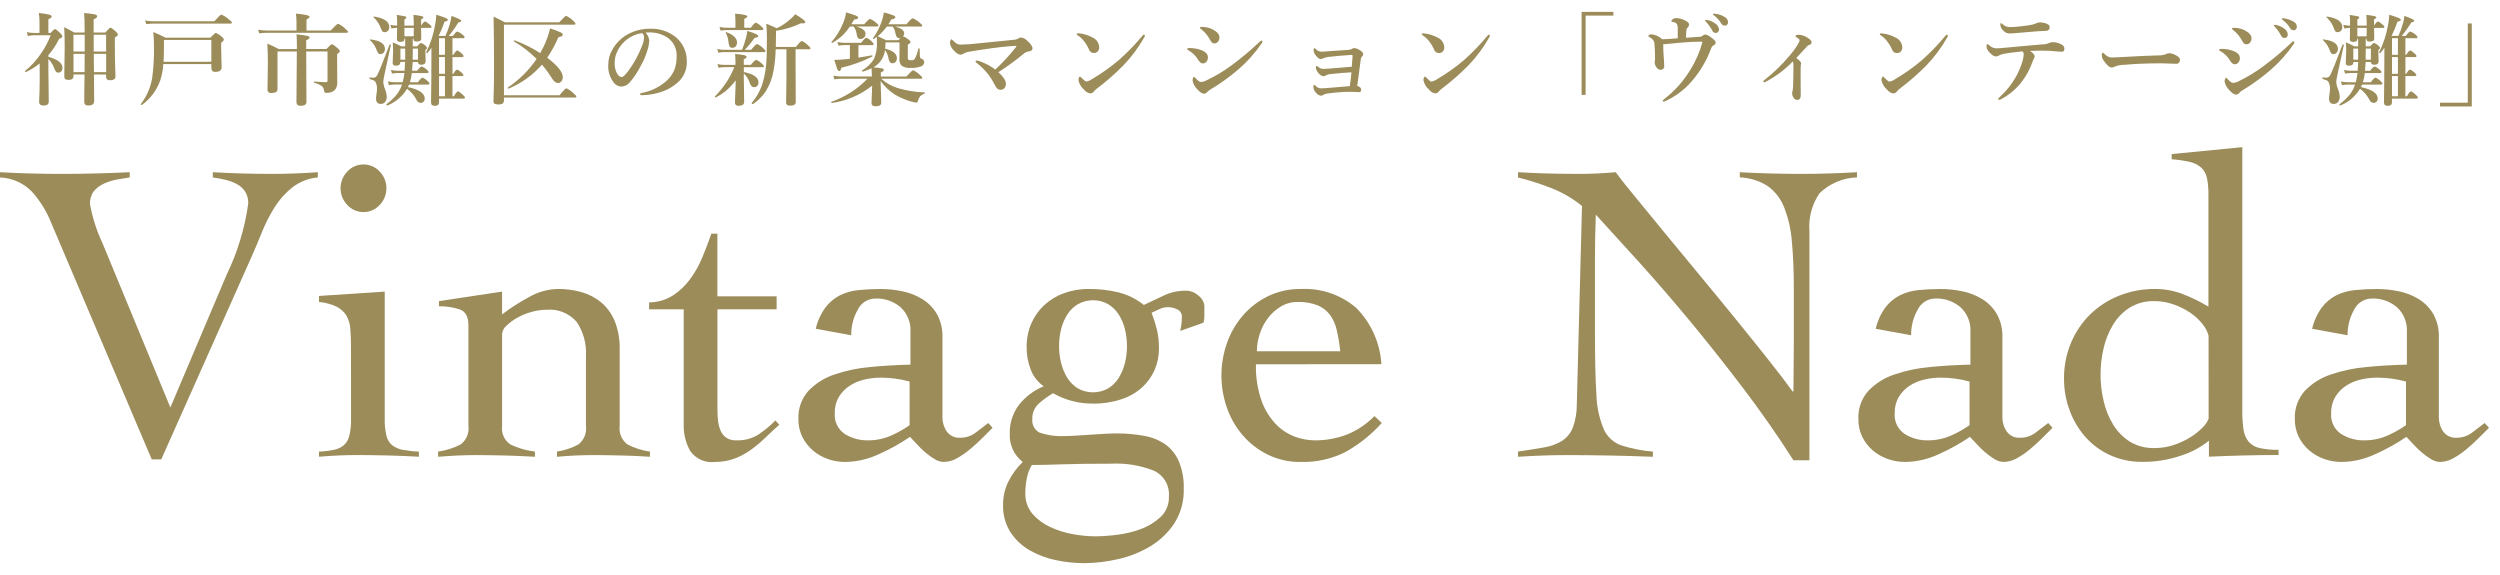
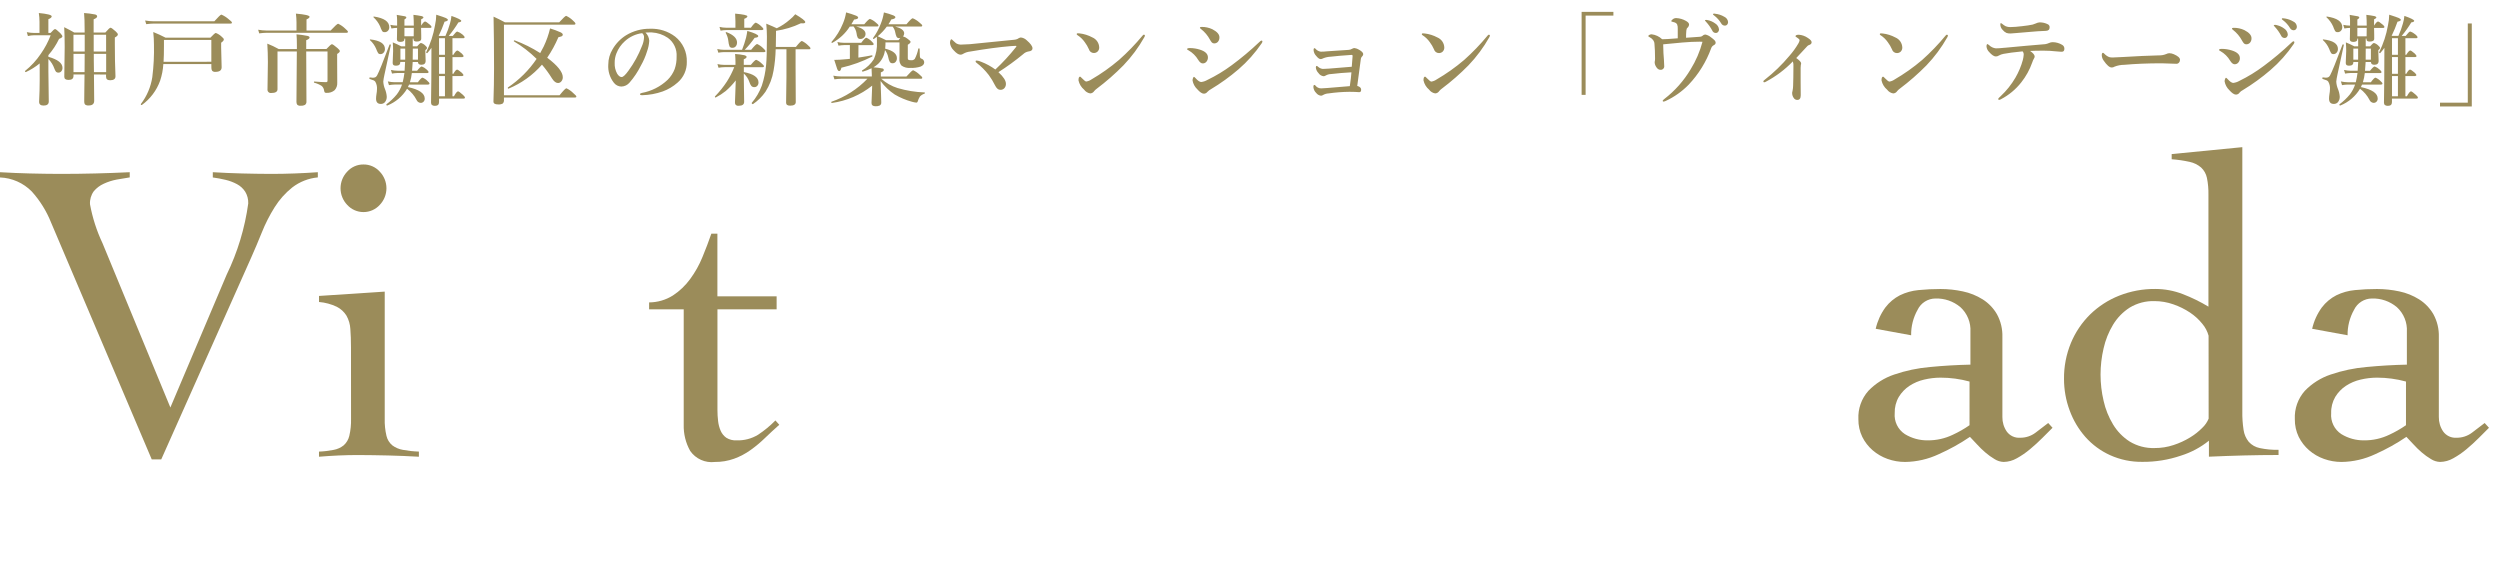
<svg xmlns="http://www.w3.org/2000/svg" width="200" height="46" viewBox="0 0 200 46" fill="none">
  <g clip-path="url(#clip0_182_917)">
    <path d="M0 13.777C0.807 13.824 1.603 13.857 2.387 13.877C3.171 13.897 3.967 13.909 4.774 13.912C5.743 13.912 6.689 13.901 7.611 13.877C8.533 13.854 9.455 13.821 10.378 13.777V14.192C10.055 14.239 9.709 14.297 9.34 14.365C8.981 14.433 8.631 14.544 8.3 14.698C7.991 14.837 7.717 15.043 7.5 15.303C7.283 15.604 7.177 15.971 7.2 16.341C7.397 17.418 7.733 18.464 8.2 19.454L13.63 32.6L18.13 21.98C19.005 20.181 19.588 18.254 19.86 16.272C19.871 15.944 19.787 15.62 19.618 15.338C19.454 15.084 19.228 14.875 18.961 14.733C18.672 14.579 18.363 14.462 18.044 14.387C17.707 14.307 17.367 14.243 17.024 14.197V13.777C17.808 13.824 18.586 13.857 19.359 13.877C20.132 13.897 20.898 13.909 21.659 13.912C22.304 13.912 22.938 13.901 23.559 13.877C24.18 13.854 24.803 13.821 25.427 13.777V14.192C24.685 14.261 23.977 14.538 23.386 14.992C22.826 15.438 22.347 15.976 21.968 16.583C21.569 17.22 21.227 17.891 20.948 18.589C20.659 19.304 20.377 19.973 20.1 20.595L12.9 36.751H12.139L4.082 17.794C3.719 16.885 3.198 16.048 2.543 15.32C1.87 14.635 0.96 14.233 0 14.196V13.777Z" fill="#9B8C5A" />
    <path d="M28.079 27.791C28.079 27.238 28.062 26.748 28.028 26.321C28.008 25.945 27.901 25.578 27.716 25.249C27.527 24.946 27.258 24.701 26.939 24.54C26.493 24.328 26.012 24.199 25.52 24.159V23.675L30.778 23.329V33.499C30.765 33.959 30.812 34.418 30.917 34.865C30.985 35.163 31.149 35.43 31.383 35.626C31.633 35.813 31.924 35.937 32.231 35.989C32.654 36.067 33.081 36.113 33.511 36.127V36.538C32.704 36.492 31.892 36.458 31.073 36.438C30.254 36.418 29.441 36.407 28.633 36.403C28.102 36.403 27.584 36.415 27.076 36.438C26.568 36.461 26.05 36.495 25.519 36.538V36.128C25.914 36.114 26.307 36.067 26.695 35.99C26.987 35.937 27.262 35.812 27.495 35.627C27.72 35.426 27.877 35.16 27.945 34.866C28.05 34.419 28.096 33.96 28.083 33.5L28.079 27.791ZM29.079 13.158C29.324 13.155 29.567 13.205 29.791 13.303C30.015 13.402 30.216 13.547 30.379 13.729C30.723 14.087 30.916 14.565 30.916 15.061C30.916 15.558 30.723 16.035 30.379 16.393C30.214 16.574 30.013 16.718 29.789 16.817C29.566 16.916 29.324 16.966 29.079 16.966C28.834 16.966 28.593 16.916 28.369 16.817C28.145 16.718 27.944 16.574 27.779 16.393C27.435 16.035 27.243 15.558 27.243 15.061C27.243 14.565 27.435 14.087 27.779 13.729C27.942 13.547 28.143 13.401 28.367 13.303C28.591 13.204 28.834 13.155 29.079 13.158Z" fill="#9B8C5A" />
-     <path d="M35.114 24.089L40.165 23.328V25.156C40.84 24.637 41.557 24.174 42.309 23.772C43.015 23.363 43.812 23.137 44.628 23.115C45.253 23.113 45.875 23.194 46.478 23.357C47.052 23.513 47.589 23.785 48.053 24.157C48.536 24.556 48.916 25.067 49.16 25.644C49.457 26.38 49.599 27.169 49.575 27.962V34.056C49.535 34.339 49.572 34.627 49.681 34.891C49.791 35.155 49.969 35.385 50.197 35.556C50.76 35.847 51.369 36.04 51.997 36.127V36.542C51.33 36.496 50.615 36.462 49.851 36.442C49.087 36.422 48.315 36.411 47.534 36.407C47.001 36.407 46.487 36.419 45.995 36.442C45.502 36.466 45.023 36.499 44.559 36.542V36.127C45.158 36.037 45.737 35.843 46.271 35.556C46.494 35.381 46.667 35.15 46.774 34.887C46.88 34.624 46.915 34.337 46.876 34.056V28.482C46.935 27.514 46.674 26.554 46.132 25.749C45.837 25.409 45.466 25.144 45.048 24.976C44.631 24.807 44.18 24.74 43.732 24.78C43.322 24.783 42.915 24.841 42.521 24.953C42.123 25.062 41.739 25.219 41.379 25.42C41.063 25.594 40.772 25.809 40.514 26.06C40.416 26.142 40.335 26.242 40.276 26.354C40.216 26.467 40.179 26.59 40.168 26.717V34.056C40.128 34.343 40.169 34.634 40.285 34.899C40.4 35.164 40.587 35.391 40.825 35.556C41.446 35.854 42.112 36.047 42.797 36.127V36.542C42.012 36.496 41.234 36.462 40.462 36.442C39.69 36.422 38.911 36.411 38.127 36.407C37.593 36.407 37.081 36.419 36.588 36.442C36.095 36.466 35.582 36.499 35.049 36.542V36.127C35.677 36.041 36.286 35.847 36.849 35.556C37.077 35.385 37.256 35.155 37.365 34.891C37.475 34.628 37.512 34.339 37.473 34.056V26.026C37.473 25.334 37.235 24.907 36.764 24.746C36.233 24.576 35.678 24.494 35.121 24.504L35.114 24.089Z" fill="#9B8C5A" />
    <path d="M51.929 24.747V24.193C52.602 24.189 53.26 23.998 53.829 23.64C54.365 23.289 54.834 22.843 55.212 22.325C55.613 21.781 55.944 21.188 56.198 20.561C56.465 19.916 56.702 19.293 56.908 18.693H57.392V23.709H62.13V24.747H57.396V32.807C57.395 33.102 57.413 33.397 57.448 33.689C57.478 33.958 57.547 34.22 57.655 34.467C57.752 34.689 57.908 34.88 58.105 35.02C58.349 35.172 58.633 35.245 58.919 35.228C59.527 35.251 60.129 35.095 60.648 34.778C61.148 34.447 61.613 34.064 62.033 33.636L62.343 33.982C61.952 34.328 61.572 34.68 61.202 35.037C60.84 35.389 60.453 35.713 60.042 36.006C59.638 36.295 59.196 36.528 58.728 36.698C58.234 36.875 57.713 36.962 57.188 36.957C56.81 37.004 56.427 36.946 56.08 36.79C55.732 36.635 55.434 36.388 55.216 36.075C54.857 35.437 54.678 34.714 54.697 33.982V24.747H51.929Z" fill="#9B8C5A" />
-     <path d="M65.261 26.303C65.401 25.685 65.666 25.102 66.04 24.591C66.349 24.186 66.745 23.854 67.199 23.622C67.665 23.395 68.169 23.255 68.686 23.207C69.272 23.148 69.861 23.119 70.45 23.121C71.049 23.121 71.646 23.185 72.232 23.311C72.796 23.428 73.334 23.645 73.822 23.951C74.294 24.25 74.686 24.659 74.964 25.144C75.266 25.7 75.416 26.327 75.396 26.96V33.36C75.388 33.773 75.509 34.178 75.742 34.519C75.863 34.687 76.025 34.821 76.213 34.909C76.4 34.996 76.607 35.034 76.814 35.019C77.256 35.025 77.687 34.884 78.041 34.619C78.397 34.352 78.738 34.093 79.062 33.841L79.407 34.222L78.595 35.035C78.284 35.346 77.955 35.647 77.609 35.935C77.281 36.211 76.928 36.454 76.554 36.661C76.233 36.847 75.87 36.948 75.499 36.955C75.241 36.947 74.99 36.869 74.773 36.73C74.51 36.574 74.261 36.394 74.029 36.194C73.79 35.99 73.564 35.771 73.354 35.537C73.146 35.307 72.961 35.111 72.801 34.949C72.013 35.484 71.178 35.948 70.308 36.334C69.463 36.732 68.542 36.944 67.608 36.957C67.131 36.958 66.657 36.876 66.208 36.715C65.77 36.561 65.366 36.327 65.015 36.023C64.67 35.724 64.388 35.36 64.185 34.951C63.972 34.509 63.865 34.024 63.874 33.533C63.834 32.702 64.121 31.889 64.674 31.267C65.245 30.675 65.951 30.229 66.732 29.967C67.66 29.649 68.625 29.446 69.603 29.362C70.674 29.258 71.752 29.195 72.837 29.172V26.545C72.859 26.178 72.799 25.811 72.662 25.47C72.524 25.128 72.312 24.822 72.042 24.573C71.482 24.102 70.767 23.855 70.036 23.881C69.739 23.883 69.448 23.968 69.198 24.127C68.947 24.287 68.746 24.513 68.618 24.781C68.266 25.403 68.087 26.108 68.099 26.822L65.261 26.303ZM72.769 30.523C72.013 30.317 71.234 30.212 70.451 30.212C70.008 30.213 69.567 30.265 69.136 30.368C68.717 30.463 68.319 30.633 67.96 30.868C67.616 31.096 67.326 31.397 67.112 31.75C66.882 32.144 66.768 32.594 66.783 33.05C66.754 33.377 66.814 33.706 66.958 34.002C67.101 34.297 67.321 34.548 67.596 34.728C68.142 35.063 68.771 35.236 69.412 35.228C70.112 35.236 70.805 35.082 71.436 34.778C71.901 34.563 72.347 34.309 72.768 34.017L72.769 30.523Z" fill="#9B8C5A" />
-     <path d="M94.412 26.476C94.507 26.102 94.554 25.719 94.55 25.334C94.553 25.215 94.522 25.098 94.461 24.997C94.4 24.896 94.31 24.814 94.204 24.763C93.948 24.63 93.662 24.565 93.374 24.573C93.145 24.584 92.922 24.643 92.717 24.746C92.463 24.861 92.267 24.953 92.129 25.023C92.303 25.474 92.447 25.936 92.561 26.407C92.669 26.883 92.721 27.371 92.717 27.86C92.723 28.454 92.605 29.043 92.371 29.59C92.14 30.121 91.799 30.599 91.371 30.99C90.889 31.418 90.324 31.742 89.711 31.941C88.975 32.182 88.203 32.299 87.428 32.287C86.312 32.297 85.214 32.01 84.245 31.457C83.846 31.692 83.47 31.965 83.121 32.27C82.943 32.427 82.802 32.622 82.71 32.84C82.617 33.059 82.574 33.295 82.585 33.533C82.561 33.748 82.603 33.965 82.705 34.157C82.807 34.348 82.964 34.504 83.156 34.605C83.84 34.836 84.563 34.93 85.283 34.882C85.513 34.882 85.796 34.871 86.131 34.847L87.186 34.778L88.293 34.709C88.662 34.686 89.008 34.674 89.331 34.674C90.062 34.669 90.791 34.733 91.51 34.864C92.118 34.965 92.698 35.195 93.21 35.539C93.688 35.882 94.064 36.348 94.3 36.888C94.59 37.589 94.726 38.343 94.7 39.102C94.731 40.072 94.472 41.029 93.956 41.852C93.466 42.596 92.817 43.222 92.056 43.685C91.258 44.167 90.388 44.517 89.479 44.723C88.561 44.939 87.622 45.049 86.679 45.052C85.934 45.048 85.192 44.967 84.465 44.81C83.736 44.661 83.036 44.398 82.389 44.032C81.772 43.679 81.245 43.187 80.85 42.596C80.429 41.936 80.218 41.164 80.245 40.382C80.24 39.734 80.388 39.093 80.677 38.514C80.965 37.932 81.352 37.405 81.82 36.956C81.478 36.693 81.205 36.35 81.024 35.959C80.843 35.567 80.76 35.137 80.782 34.707C80.755 33.865 81.019 33.041 81.53 32.372C82.05 31.722 82.728 31.216 83.498 30.902C83.029 30.577 82.669 30.119 82.464 29.587C82.236 29.003 82.123 28.38 82.131 27.754C82.124 27.118 82.248 26.488 82.494 25.903C82.729 25.348 83.076 24.847 83.514 24.433C83.969 24.008 84.504 23.678 85.088 23.464C85.736 23.227 86.422 23.109 87.112 23.118C87.892 23.114 88.67 23.201 89.43 23.377C90.189 23.56 90.897 23.908 91.506 24.397C92.036 24.143 92.572 23.89 93.115 23.636C93.65 23.384 94.235 23.253 94.827 23.255C95.225 23.248 95.609 23.397 95.899 23.67C96.021 23.76 96.124 23.873 96.201 24.004C96.279 24.135 96.329 24.28 96.349 24.431V25.261C96.355 25.447 96.331 25.634 96.28 25.814L94.412 26.476ZM87.598 42.907C88.182 42.9 88.765 42.86 89.345 42.786C90.007 42.709 90.657 42.552 91.282 42.319C91.866 42.104 92.401 41.775 92.856 41.35C93.074 41.14 93.246 40.887 93.359 40.607C93.472 40.327 93.525 40.026 93.513 39.724C93.549 39.302 93.456 38.879 93.246 38.511C93.036 38.144 92.719 37.849 92.337 37.666C91.239 37.228 90.059 37.033 88.878 37.095C87.195 37.095 85.88 37.112 84.935 37.147C83.99 37.181 83.194 37.199 82.547 37.199C82.352 37.524 82.216 37.881 82.147 38.254C82.067 38.646 82.027 39.046 82.026 39.447C82.004 40.052 82.207 40.643 82.597 41.107C82.99 41.554 83.473 41.914 84.015 42.162C84.593 42.431 85.203 42.623 85.831 42.733C86.413 42.842 87.003 42.9 87.595 42.906M84.726 27.686C84.723 28.152 84.781 28.617 84.897 29.07C85.002 29.485 85.171 29.881 85.397 30.246C85.608 30.585 85.897 30.869 86.239 31.076C86.607 31.28 87.021 31.387 87.442 31.387C87.864 31.387 88.278 31.28 88.646 31.076C88.988 30.869 89.276 30.585 89.487 30.246C89.713 29.882 89.882 29.485 89.987 29.07C90.216 28.162 90.216 27.211 89.987 26.303C89.884 25.892 89.715 25.5 89.487 25.144C89.272 24.812 88.985 24.534 88.646 24.331C88.278 24.126 87.864 24.019 87.442 24.019C87.021 24.019 86.607 24.126 86.239 24.331C85.9 24.534 85.612 24.812 85.397 25.144C85.169 25.501 85 25.892 84.897 26.303C84.781 26.755 84.723 27.219 84.726 27.686Z" fill="#9B8C5A" />
-     <path d="M100.476 29.139C100.445 30.151 100.603 31.16 100.943 32.114C101.199 32.812 101.599 33.449 102.119 33.982C102.546 34.415 103.066 34.746 103.64 34.951C104.123 35.125 104.632 35.218 105.146 35.228C106.045 35.239 106.937 35.079 107.776 34.756C108.596 34.421 109.338 33.92 109.956 33.286L110.543 33.839C109.71 34.765 108.73 35.548 107.643 36.157C106.54 36.715 105.316 36.989 104.08 36.957C103.158 36.973 102.245 36.771 101.415 36.369C100.648 35.99 99.966 35.461 99.41 34.812C98.853 34.16 98.424 33.409 98.146 32.598C97.57 30.939 97.57 29.136 98.146 27.478C98.424 26.667 98.853 25.915 99.41 25.264C99.967 24.615 100.649 24.086 101.415 23.707C102.245 23.305 103.158 23.103 104.08 23.119C105.679 23.042 107.249 23.573 108.473 24.606C109.684 25.816 110.409 27.428 110.513 29.138L100.476 29.139ZM107.222 28.101C107.162 27.536 107.069 26.976 106.944 26.423C106.849 25.974 106.66 25.549 106.391 25.178C106.132 24.839 105.786 24.576 105.391 24.417C104.882 24.228 104.342 24.14 103.8 24.158C103.331 24.154 102.87 24.279 102.468 24.521C102.065 24.762 101.713 25.079 101.431 25.455C101.139 25.84 100.917 26.273 100.774 26.735C100.629 27.176 100.553 27.637 100.549 28.101H107.222Z" fill="#9B8C5A" />
-     <path d="M121.439 13.777C122.246 13.824 123.012 13.857 123.739 13.877C124.466 13.897 125.313 13.909 126.282 13.912C126.79 13.912 127.286 13.901 127.769 13.877C128.252 13.854 128.748 13.821 129.257 13.777C129.556 14.193 130.052 14.821 130.744 15.662L133.113 18.551C134.002 19.635 134.953 20.788 135.968 22.01C136.983 23.232 137.962 24.426 138.907 25.59C139.854 26.754 140.725 27.838 141.52 28.842C142.315 29.846 142.944 30.671 143.405 31.315H143.474C143.474 30.623 143.48 29.937 143.491 29.257C143.502 28.577 143.508 27.891 143.507 27.199V23.19C143.507 21.715 143.455 20.429 143.351 19.333C143.283 18.391 143.073 17.464 142.729 16.583C142.464 15.902 142.007 15.311 141.414 14.883C140.745 14.458 139.975 14.219 139.183 14.191V13.777C139.99 13.824 140.804 13.857 141.623 13.877C142.442 13.897 143.255 13.909 144.062 13.912C144.799 13.912 145.549 13.901 146.31 13.877C147.071 13.854 147.821 13.821 148.559 13.777V14.192C147.439 14.226 146.372 14.677 145.567 15.455C144.957 16.341 144.669 17.41 144.753 18.482V36.82H143.474C142.207 34.837 140.864 32.911 139.443 31.043C138.022 29.175 136.616 27.4 135.224 25.716C133.827 24.033 132.478 22.471 131.176 21.029C129.874 19.588 128.704 18.302 127.666 17.172C127.643 17.772 127.625 18.36 127.613 18.936C127.601 19.512 127.596 20.1 127.597 20.7V26.754C127.597 28.807 127.637 30.427 127.717 31.614C127.741 32.554 127.941 33.481 128.306 34.347C128.439 34.642 128.631 34.908 128.868 35.127C129.106 35.347 129.385 35.517 129.69 35.627C130.516 35.89 131.368 36.058 132.232 36.127V36.542C131.056 36.496 129.915 36.462 128.808 36.442C127.701 36.422 126.56 36.411 125.383 36.407C124.716 36.407 124.059 36.419 123.411 36.442C122.763 36.466 122.106 36.499 121.439 36.542V36.127C122.222 36.012 122.908 35.902 123.497 35.798C124.01 35.722 124.503 35.545 124.949 35.279C125.336 35.029 125.638 34.667 125.815 34.241C126.039 33.638 126.15 32.999 126.144 32.356L126.56 16.477C125.83 15.884 125.014 15.407 124.139 15.061C123.259 14.714 122.357 14.425 121.439 14.196V13.777Z" fill="#9B8C5A" />
    <path d="M150.056 26.303C150.196 25.685 150.46 25.103 150.834 24.591C151.143 24.186 151.539 23.855 151.993 23.622C152.46 23.395 152.964 23.255 153.481 23.207C154.067 23.148 154.655 23.119 155.244 23.121C155.843 23.121 156.441 23.185 157.026 23.311C157.59 23.428 158.129 23.645 158.617 23.951C159.089 24.25 159.481 24.66 159.759 25.144C160.062 25.7 160.211 26.327 160.191 26.96V33.36C160.184 33.773 160.305 34.178 160.538 34.519C160.659 34.687 160.821 34.821 161.009 34.909C161.196 34.996 161.403 35.034 161.609 35.019C162.051 35.025 162.483 34.884 162.837 34.619C163.194 34.354 163.537 34.095 163.857 33.841L164.203 34.222L163.39 35.035C163.08 35.346 162.751 35.647 162.404 35.935C162.077 36.211 161.723 36.454 161.349 36.661C161.028 36.847 160.665 36.948 160.294 36.955C160.036 36.947 159.786 36.869 159.568 36.73C159.305 36.574 159.056 36.394 158.824 36.194C158.585 35.99 158.36 35.771 158.149 35.537C157.942 35.307 157.758 35.111 157.596 34.949C156.809 35.484 155.975 35.947 155.105 36.333C154.26 36.731 153.339 36.944 152.405 36.956C151.928 36.957 151.454 36.875 151.005 36.714C150.568 36.56 150.163 36.325 149.812 36.022C149.467 35.724 149.185 35.359 148.982 34.95C148.769 34.508 148.663 34.023 148.671 33.532C148.631 32.701 148.918 31.888 149.471 31.266C150.043 30.674 150.749 30.228 151.529 29.966C152.458 29.648 153.422 29.445 154.4 29.361C155.473 29.257 156.551 29.194 157.634 29.171V26.545C157.656 26.178 157.595 25.81 157.457 25.469C157.319 25.128 157.106 24.822 156.834 24.573C156.274 24.102 155.56 23.855 154.828 23.881C154.531 23.883 154.241 23.968 153.99 24.128C153.739 24.287 153.538 24.513 153.41 24.781C153.059 25.403 152.88 26.108 152.891 26.822L150.056 26.303ZM157.563 30.523C156.808 30.317 156.028 30.212 155.245 30.212C154.802 30.213 154.361 30.265 153.93 30.368C153.512 30.463 153.113 30.633 152.754 30.868C152.41 31.096 152.121 31.398 151.906 31.75C151.677 32.144 151.563 32.595 151.577 33.05C151.548 33.377 151.609 33.706 151.752 34.002C151.895 34.297 152.116 34.548 152.39 34.728C152.936 35.063 153.566 35.236 154.206 35.228C154.907 35.236 155.599 35.082 156.23 34.778C156.695 34.563 157.141 34.309 157.562 34.017L157.563 30.523Z" fill="#9B8C5A" />
    <path d="M179.386 32.909C179.377 33.407 179.411 33.904 179.486 34.396C179.536 34.745 179.679 35.074 179.901 35.347C180.134 35.604 180.443 35.779 180.783 35.847C181.276 35.95 181.779 35.997 182.283 35.985V36.4C181.361 36.4 180.444 36.412 179.533 36.435C178.622 36.459 177.682 36.492 176.714 36.535V35.255C176.051 35.789 175.295 36.194 174.483 36.448C173.485 36.789 172.437 36.958 171.383 36.948C170.495 36.96 169.615 36.778 168.805 36.412C168.054 36.071 167.382 35.576 166.833 34.959C166.284 34.335 165.856 33.614 165.571 32.832C165.271 32.025 165.119 31.169 165.121 30.307C165.111 29.323 165.299 28.347 165.674 27.436C166.029 26.58 166.552 25.804 167.212 25.153C167.878 24.505 168.666 23.995 169.531 23.653C170.45 23.29 171.431 23.108 172.42 23.117C173.177 23.117 173.928 23.257 174.634 23.532C175.342 23.805 176.025 24.14 176.675 24.532V15.578C176.684 15.126 176.644 14.673 176.554 14.229C176.488 13.911 176.325 13.621 176.087 13.399C175.824 13.175 175.508 13.02 175.17 12.949C174.697 12.844 174.217 12.774 173.734 12.741V12.326L179.386 11.773V32.909ZM176.686 26.855C176.591 26.506 176.42 26.181 176.186 25.904C175.905 25.556 175.573 25.253 175.2 25.004C174.786 24.729 174.338 24.508 173.868 24.347C173.386 24.177 172.879 24.09 172.368 24.088C171.669 24.066 170.977 24.246 170.378 24.607C169.835 24.954 169.38 25.422 169.047 25.973C168.691 26.561 168.434 27.203 168.286 27.873C167.963 29.25 167.963 30.683 168.286 32.059C168.434 32.73 168.691 33.372 169.047 33.959C169.38 34.511 169.835 34.978 170.378 35.325C170.977 35.687 171.669 35.867 172.368 35.844C172.885 35.847 173.399 35.765 173.89 35.602C174.35 35.452 174.792 35.249 175.205 34.997C175.565 34.78 175.896 34.519 176.191 34.219C176.407 34.015 176.577 33.768 176.691 33.493L176.686 26.855Z" fill="#9B8C5A" />
    <path d="M184.972 26.303C185.112 25.685 185.377 25.103 185.75 24.591C186.059 24.186 186.455 23.855 186.909 23.622C187.376 23.395 187.88 23.255 188.397 23.207C188.983 23.148 189.571 23.119 190.16 23.121C190.759 23.121 191.357 23.185 191.942 23.311C192.506 23.428 193.045 23.645 193.533 23.951C194.005 24.25 194.397 24.66 194.675 25.144C194.978 25.7 195.127 26.327 195.107 26.96V33.36C195.1 33.773 195.221 34.178 195.454 34.519C195.575 34.687 195.737 34.821 195.925 34.909C196.112 34.996 196.319 35.034 196.525 35.019C196.967 35.025 197.399 34.884 197.753 34.619C198.11 34.354 198.453 34.095 198.773 33.841L199.119 34.222L198.306 35.035C197.996 35.346 197.666 35.646 197.321 35.935C196.993 36.21 196.64 36.453 196.265 36.661C195.944 36.847 195.581 36.948 195.21 36.955C194.952 36.947 194.702 36.869 194.484 36.73C194.221 36.574 193.972 36.394 193.74 36.194C193.501 35.99 193.276 35.771 193.065 35.537C192.858 35.307 192.674 35.111 192.512 34.949C191.725 35.484 190.891 35.947 190.021 36.333C189.176 36.731 188.255 36.944 187.321 36.956C186.844 36.957 186.37 36.875 185.921 36.714C185.484 36.56 185.079 36.325 184.728 36.022C184.383 35.724 184.101 35.359 183.898 34.95C183.685 34.508 183.579 34.023 183.587 33.532C183.547 32.701 183.834 31.888 184.387 31.266C184.959 30.674 185.665 30.228 186.445 29.966C187.374 29.648 188.338 29.445 189.316 29.361C190.389 29.257 191.467 29.194 192.55 29.171V26.545C192.572 26.178 192.511 25.81 192.373 25.469C192.235 25.128 192.022 24.822 191.75 24.573C191.19 24.102 190.476 23.855 189.744 23.881C189.447 23.883 189.157 23.968 188.906 24.128C188.655 24.287 188.454 24.513 188.326 24.781C187.975 25.403 187.796 26.108 187.807 26.822L184.972 26.303ZM192.479 30.523C191.724 30.317 190.944 30.212 190.161 30.212C189.718 30.213 189.277 30.265 188.846 30.368C188.428 30.463 188.029 30.633 187.67 30.868C187.326 31.096 187.037 31.398 186.822 31.75C186.593 32.144 186.479 32.595 186.493 33.05C186.464 33.377 186.525 33.706 186.668 34.002C186.811 34.297 187.032 34.548 187.306 34.728C187.852 35.063 188.482 35.236 189.122 35.228C189.823 35.236 190.515 35.082 191.146 34.778C191.611 34.563 192.057 34.309 192.478 34.017L192.479 30.523Z" fill="#9B8C5A" />
    <path d="M3.175 5.073C2.838 5.348 2.469 5.58 2.075 5.764C2.075 5.764 2.075 5.764 2.067 5.764C2.02 5.764 1.997 5.74 1.997 5.69C1.997 5.687 1.998 5.684 2 5.681C2.002 5.678 2.004 5.675 2.007 5.673C2.494 5.283 2.918 4.822 3.265 4.304C3.588 3.844 3.853 3.346 4.054 2.82H2.734C2.566 2.822 2.398 2.843 2.234 2.883L2.144 2.573C2.338 2.613 2.536 2.634 2.734 2.636H3.16V1.741C3.159 1.507 3.141 1.273 3.105 1.041C3.792 1.108 4.136 1.197 4.136 1.307C4.136 1.391 4.047 1.467 3.87 1.537V2.637H4.046C4.228 2.429 4.348 2.325 4.405 2.325C4.462 2.325 4.602 2.435 4.823 2.653C4.935 2.773 4.991 2.859 4.991 2.911C4.991 2.978 4.902 3.045 4.725 3.111C4.501 3.582 4.213 4.019 3.87 4.411V4.544C4.623 4.758 4.999 5.052 4.999 5.427C5.003 5.534 4.966 5.637 4.894 5.716C4.865 5.747 4.831 5.771 4.792 5.787C4.754 5.803 4.713 5.811 4.671 5.81C4.636 5.813 4.601 5.808 4.568 5.796C4.535 5.784 4.505 5.765 4.48 5.74C4.425 5.664 4.381 5.579 4.351 5.49C4.25 5.201 4.086 4.938 3.871 4.72V5.689L3.902 8.117C3.902 8.336 3.764 8.445 3.488 8.445C3.249 8.445 3.129 8.345 3.129 8.145C3.16 7.545 3.176 6.953 3.176 6.368L3.175 5.073ZM7.516 5.957C7.529 6.978 7.535 7.68 7.535 8.062C7.535 8.312 7.389 8.437 7.098 8.437C6.994 8.45 6.888 8.422 6.804 8.359C6.752 8.284 6.729 8.192 6.738 8.101C6.738 8.026 6.741 7.747 6.746 7.265C6.754 6.805 6.759 6.368 6.762 5.956H5.879V6.073C5.879 6.287 5.749 6.393 5.488 6.393C5.259 6.393 5.144 6.31 5.144 6.143L5.175 3.76C5.175 3.148 5.162 2.62 5.136 2.174C5.503 2.359 5.77 2.501 5.936 2.6H6.772V2.448C6.772 1.8 6.756 1.331 6.725 1.042C7.026 1.061 7.325 1.1 7.62 1.159C7.721 1.191 7.772 1.241 7.772 1.311C7.772 1.395 7.678 1.473 7.491 1.545V2.6H8.429C8.648 2.345 8.786 2.217 8.843 2.217C8.9 2.217 9.04 2.317 9.261 2.517C9.373 2.621 9.429 2.701 9.429 2.755C9.429 2.833 9.348 2.915 9.187 3.001V3.513C9.187 4.474 9.204 5.339 9.238 6.107C9.238 6.316 9.096 6.42 8.812 6.42C8.593 6.42 8.484 6.327 8.484 6.139V5.963L7.516 5.957ZM7.516 5.773H8.493V4.308H7.504V4.851L7.516 5.773ZM6.766 5.773C6.771 5.448 6.774 4.96 6.774 4.308H5.879V5.773H6.766ZM7.496 4.125H8.488V2.781H7.496V4.125ZM6.777 4.125V2.781H5.877V4.125H6.777ZM16.907 5.125H13.067C13.04 5.58 12.953 6.029 12.809 6.461C12.527 7.241 12.016 7.917 11.344 8.402C11.339 8.403 11.333 8.403 11.328 8.402C11.32 8.403 11.312 8.403 11.304 8.4C11.296 8.397 11.289 8.393 11.283 8.388C11.277 8.382 11.272 8.375 11.27 8.367C11.267 8.36 11.265 8.351 11.266 8.343C11.265 8.338 11.265 8.332 11.266 8.327C11.748 7.698 12.064 6.957 12.184 6.173C12.294 5.305 12.338 4.429 12.316 3.554C12.316 3.26 12.298 2.93 12.261 2.562C12.594 2.696 12.92 2.845 13.238 3.011H16.836C17.068 2.761 17.211 2.636 17.266 2.636C17.436 2.701 17.592 2.799 17.723 2.925C17.846 3.024 17.907 3.101 17.907 3.155C17.907 3.231 17.835 3.318 17.692 3.417V3.804L17.731 5.382C17.731 5.627 17.564 5.749 17.231 5.749C17.184 5.755 17.137 5.75 17.092 5.735C17.048 5.72 17.007 5.696 16.973 5.663C16.925 5.589 16.904 5.501 16.911 5.413L16.907 5.125ZM16.907 4.941V3.195H13.116V3.695C13.116 4.201 13.106 4.617 13.085 4.945L16.907 4.941ZM18.555 1.808C18.555 1.86 18.519 1.886 18.446 1.886H12.316C12.11 1.889 11.904 1.905 11.699 1.933L11.609 1.64C11.837 1.681 12.068 1.702 12.3 1.703H17.148C17.463 1.347 17.652 1.168 17.714 1.168C17.928 1.262 18.126 1.388 18.3 1.543C18.47 1.671 18.555 1.759 18.555 1.808ZM23.72 2.445V1.789C23.718 1.555 23.702 1.321 23.673 1.089C24.402 1.152 24.767 1.237 24.767 1.343C24.767 1.41 24.685 1.48 24.521 1.554V2.441H26.451C26.79 2.079 26.99 1.898 27.051 1.898C27.253 1.992 27.438 2.119 27.598 2.273C27.757 2.407 27.836 2.498 27.836 2.546C27.836 2.595 27.801 2.621 27.731 2.624H21.301C21.113 2.627 20.925 2.643 20.739 2.671L20.653 2.378C20.867 2.419 21.084 2.44 21.301 2.441L23.72 2.445ZM24.497 4.117L24.516 8.109C24.522 8.163 24.515 8.218 24.493 8.268C24.472 8.318 24.438 8.361 24.395 8.394C24.291 8.446 24.175 8.469 24.059 8.46C24.01 8.466 23.96 8.463 23.913 8.449C23.865 8.436 23.821 8.413 23.782 8.382C23.733 8.312 23.71 8.226 23.716 8.14L23.747 4.117H22.2V7.14C22.2 7.34 22.033 7.44 21.7 7.44C21.659 7.446 21.618 7.442 21.579 7.429C21.54 7.416 21.505 7.394 21.476 7.365C21.446 7.336 21.424 7.3 21.411 7.261C21.398 7.222 21.394 7.181 21.4 7.14L21.431 4.956C21.431 4.477 21.415 3.989 21.384 3.491C21.699 3.613 22.004 3.759 22.298 3.925H23.751V3.625C23.751 3.261 23.741 2.968 23.72 2.746C24.02 2.773 24.319 2.816 24.615 2.875C24.716 2.904 24.767 2.946 24.767 3C24.767 3.073 24.677 3.146 24.497 3.219V3.919H26.116C26.353 3.664 26.499 3.536 26.554 3.536C26.609 3.536 26.759 3.641 27.003 3.849C27.126 3.956 27.187 4.035 27.187 4.087C27.187 4.154 27.115 4.231 26.972 4.317V4.773L26.98 6.613C26.987 6.722 26.972 6.831 26.937 6.934C26.901 7.037 26.846 7.132 26.773 7.213C26.588 7.37 26.347 7.448 26.105 7.428C26.083 7.431 26.061 7.429 26.039 7.423C26.018 7.417 25.997 7.407 25.98 7.393C25.954 7.35 25.937 7.302 25.929 7.252C25.914 7.108 25.846 6.974 25.738 6.877C25.555 6.759 25.355 6.672 25.144 6.619C25.123 6.614 25.113 6.596 25.113 6.564C25.113 6.533 25.123 6.519 25.144 6.521C25.547 6.555 25.852 6.572 26.058 6.572C26.101 6.578 26.144 6.567 26.179 6.541C26.198 6.507 26.206 6.467 26.202 6.428V4.117H24.497ZM34.516 3.828C34.422 3.962 34.311 4.101 34.184 4.246C34.181 4.249 34.178 4.251 34.175 4.252C34.172 4.254 34.168 4.254 34.164 4.254C34.117 4.254 34.094 4.234 34.094 4.192C34.093 4.188 34.093 4.184 34.094 4.18C34.434 3.5 34.673 2.774 34.801 2.024C34.863 1.746 34.897 1.462 34.901 1.176C35.297 1.302 35.554 1.39 35.671 1.442C35.778 1.494 35.831 1.544 35.831 1.59C35.831 1.653 35.742 1.701 35.565 1.735C35.43 2.123 35.272 2.503 35.092 2.873H35.635C35.783 2.553 35.904 2.221 35.998 1.881C36.058 1.683 36.097 1.479 36.116 1.273C36.639 1.458 36.901 1.59 36.901 1.668C36.901 1.731 36.824 1.773 36.671 1.793C36.441 2.172 36.184 2.534 35.901 2.875H36.221C36.401 2.641 36.521 2.523 36.58 2.523C36.734 2.574 36.876 2.655 36.998 2.761C37.11 2.853 37.166 2.926 37.166 2.98C37.166 3.035 37.126 3.061 37.045 3.058H36.197V4.386H36.267C36.405 4.157 36.512 4.042 36.587 4.042C36.639 4.042 36.756 4.122 36.939 4.28C37.036 4.377 37.084 4.447 37.084 4.491C37.084 4.535 37.051 4.561 36.984 4.569H36.199V5.905H36.269C36.394 5.681 36.494 5.569 36.569 5.569C36.621 5.569 36.741 5.649 36.928 5.807C37.025 5.896 37.073 5.963 37.073 6.007C37.073 6.052 37.04 6.078 36.973 6.085H36.196V7.703H36.316C36.457 7.44 36.566 7.308 36.644 7.308C36.696 7.308 36.826 7.402 37.035 7.589C37.142 7.688 37.195 7.76 37.195 7.804C37.195 7.859 37.16 7.886 37.09 7.886H35.123V8.168C35.123 8.368 35.014 8.468 34.795 8.468C34.587 8.468 34.483 8.382 34.483 8.21L34.506 6.355C34.506 5.238 34.509 4.396 34.516 3.828ZM35.123 7.703H35.596V6.086H35.123V7.703ZM35.596 3.055H35.123V4.383H35.596V3.055ZM35.123 4.567V5.903H35.596V4.566L35.123 4.567ZM32.416 3.086H32.354V3.125C32.354 3.277 32.247 3.352 32.034 3.352C31.847 3.352 31.753 3.283 31.753 3.145C31.753 3.109 31.756 2.997 31.761 2.809C31.761 2.599 31.764 2.406 31.769 2.231H31.753C31.606 2.234 31.46 2.25 31.316 2.278L31.226 1.985C31.399 2.026 31.576 2.047 31.753 2.048H31.769V1.599C31.767 1.462 31.757 1.325 31.738 1.189C32.111 1.247 32.333 1.286 32.406 1.306C32.479 1.327 32.512 1.36 32.506 1.406C32.506 1.45 32.455 1.501 32.354 1.558V2.046H33.104C33.104 1.752 33.094 1.466 33.073 1.187C33.299 1.21 33.523 1.245 33.745 1.292C33.831 1.318 33.874 1.353 33.874 1.397C33.874 1.441 33.813 1.492 33.69 1.549V2.049C33.828 1.831 33.933 1.721 34.006 1.721C34.063 1.721 34.186 1.802 34.373 1.963C34.47 2.039 34.518 2.102 34.518 2.154C34.518 2.206 34.485 2.232 34.418 2.232H33.686C33.686 2.334 33.69 2.526 33.698 2.81C33.698 2.956 33.698 3.051 33.698 3.095C33.698 3.249 33.578 3.325 33.339 3.325C33.167 3.325 33.081 3.267 33.081 3.149V3.087H33.019V3.704H33.371C33.52 3.527 33.623 3.438 33.68 3.438C33.811 3.476 33.93 3.547 34.024 3.645C34.115 3.721 34.161 3.784 34.161 3.836C34.161 3.888 34.117 3.947 34.028 4.012V4.157L34.051 4.868C34.051 5.077 33.936 5.181 33.707 5.181C33.532 5.181 33.441 5.107 33.434 4.958H33.016C33.011 5.01 33.005 5.088 33 5.192C32.987 5.403 32.975 5.559 32.965 5.661H33.365C33.547 5.432 33.672 5.317 33.74 5.317C33.883 5.369 34.013 5.45 34.123 5.555C34.23 5.644 34.283 5.714 34.283 5.766C34.283 5.818 34.25 5.844 34.183 5.844H32.947C32.92 6.094 32.869 6.342 32.795 6.582H33.428C33.608 6.335 33.733 6.211 33.803 6.211C33.952 6.271 34.087 6.362 34.198 6.477C34.305 6.566 34.358 6.635 34.358 6.684C34.358 6.734 34.323 6.761 34.253 6.766H32.725C32.7 6.835 32.67 6.902 32.635 6.966C33.531 7.159 33.979 7.466 33.979 7.888C33.981 7.936 33.972 7.984 33.954 8.028C33.936 8.073 33.909 8.113 33.874 8.146C33.814 8.203 33.734 8.234 33.651 8.232C33.58 8.227 33.511 8.202 33.453 8.16C33.395 8.118 33.35 8.061 33.323 7.994C33.143 7.643 32.883 7.338 32.565 7.103C32.197 7.713 31.638 8.185 30.975 8.445H30.967C30.928 8.445 30.908 8.419 30.908 8.367C30.907 8.362 30.907 8.357 30.908 8.352C30.91 8.347 30.913 8.343 30.916 8.339C31.222 8.114 31.499 7.852 31.74 7.558C31.924 7.319 32.066 7.051 32.162 6.765H31.562C31.413 6.768 31.264 6.784 31.117 6.812L31.027 6.512C31.202 6.554 31.382 6.576 31.562 6.578H32.216C32.276 6.335 32.322 6.089 32.353 5.84H31.802C31.654 5.843 31.506 5.859 31.361 5.887L31.275 5.594C31.448 5.635 31.625 5.656 31.802 5.657H32.368C32.383 5.504 32.396 5.271 32.407 4.957H32.024V4.973C32.024 5.161 31.912 5.254 31.688 5.254C31.613 5.262 31.537 5.244 31.473 5.203C31.451 5.179 31.434 5.151 31.424 5.12C31.414 5.089 31.41 5.056 31.414 5.023L31.449 4.078C31.449 3.852 31.44 3.623 31.422 3.391C31.652 3.483 31.876 3.587 32.094 3.704H32.416V3.086ZM33.016 4.773H33.438V3.886H33.024C33.022 4.278 33.019 4.573 33.016 4.773ZM32.416 4.773V3.886H32.033V4.773H32.416ZM32.354 2.902H33.096V2.812L33.104 2.23H32.354V2.902ZM31.143 2.173C31.145 2.229 31.136 2.284 31.116 2.336C31.096 2.387 31.065 2.434 31.026 2.473C30.993 2.506 30.953 2.532 30.909 2.549C30.866 2.567 30.819 2.575 30.772 2.573C30.734 2.577 30.695 2.571 30.66 2.555C30.625 2.539 30.595 2.514 30.572 2.483C30.506 2.363 30.451 2.238 30.408 2.108C30.285 1.836 30.108 1.592 29.888 1.389C29.883 1.386 29.879 1.381 29.876 1.376C29.873 1.37 29.872 1.364 29.872 1.358C29.872 1.335 29.885 1.323 29.911 1.323H29.919C30.735 1.446 31.143 1.729 31.143 2.173ZM30.795 3.915C30.797 3.972 30.788 4.028 30.768 4.082C30.748 4.135 30.717 4.183 30.678 4.224C30.648 4.257 30.611 4.284 30.57 4.302C30.529 4.32 30.485 4.329 30.44 4.329C30.405 4.332 30.37 4.327 30.337 4.313C30.304 4.3 30.276 4.278 30.253 4.251C30.187 4.14 30.132 4.022 30.089 3.899C29.979 3.64 29.813 3.408 29.605 3.219C29.6 3.215 29.596 3.209 29.593 3.203C29.591 3.197 29.589 3.191 29.589 3.184C29.589 3.18 29.589 3.176 29.59 3.172C29.592 3.168 29.594 3.164 29.597 3.161C29.6 3.158 29.604 3.156 29.608 3.155C29.612 3.153 29.616 3.153 29.62 3.153H29.628C30.406 3.241 30.795 3.496 30.795 3.918V3.915ZM31.268 3.599L30.748 6.009C30.709 6.181 30.68 6.354 30.662 6.529C30.674 6.731 30.718 6.929 30.795 7.115C30.875 7.308 30.924 7.512 30.94 7.72C30.95 7.884 30.898 8.045 30.795 8.173C30.754 8.219 30.704 8.256 30.647 8.28C30.59 8.305 30.529 8.316 30.467 8.314C30.212 8.314 30.084 8.174 30.084 7.892C30.086 7.775 30.097 7.659 30.116 7.543C30.142 7.408 30.157 7.271 30.159 7.133C30.175 6.924 30.127 6.715 30.022 6.533C29.99 6.491 29.949 6.457 29.901 6.433C29.862 6.415 29.751 6.376 29.569 6.316C29.556 6.311 29.549 6.295 29.549 6.269C29.549 6.215 29.563 6.19 29.592 6.195C29.725 6.211 29.801 6.218 29.819 6.218C29.898 6.223 29.976 6.207 30.046 6.171C30.098 6.133 30.141 6.084 30.171 6.026C30.317 5.76 30.648 4.942 31.163 3.573C31.166 3.567 31.172 3.562 31.178 3.558C31.184 3.555 31.191 3.553 31.198 3.553C31.208 3.552 31.219 3.552 31.229 3.553C31.257 3.567 31.27 3.583 31.268 3.601V3.599ZM43.358 5.173C42.625 6.012 41.708 6.669 40.678 7.093H40.666C40.637 7.093 40.623 7.071 40.623 7.027C40.622 7.021 40.623 7.016 40.625 7.01C40.627 7.005 40.631 7 40.635 6.996C41.539 6.389 42.318 5.613 42.928 4.711C42.384 4.171 41.776 3.701 41.116 3.311C41.112 3.309 41.109 3.305 41.107 3.301C41.105 3.297 41.104 3.293 41.104 3.288C41.104 3.249 41.122 3.229 41.159 3.229C41.163 3.228 41.167 3.228 41.171 3.229C41.887 3.493 42.573 3.834 43.216 4.246C43.286 4.129 43.38 3.953 43.497 3.719C43.718 3.257 43.889 2.772 44.007 2.273C44.296 2.36 44.579 2.466 44.855 2.589C44.967 2.649 45.023 2.709 45.023 2.769C45.024 2.796 45.017 2.822 45.003 2.845C44.989 2.868 44.969 2.886 44.945 2.898C44.856 2.932 44.765 2.958 44.672 2.976C44.428 3.551 44.128 4.1 43.777 4.617C44.608 5.245 45.023 5.764 45.023 6.176C45.027 6.303 44.983 6.426 44.898 6.52C44.867 6.558 44.827 6.588 44.782 6.609C44.738 6.63 44.689 6.641 44.64 6.641C44.476 6.641 44.316 6.519 44.16 6.274C43.922 5.886 43.654 5.518 43.358 5.173ZM40.316 7.621H44.765C45.064 7.249 45.248 7.062 45.316 7.062C45.521 7.16 45.708 7.292 45.867 7.453C46.028 7.587 46.109 7.678 46.109 7.726C46.109 7.775 46.074 7.801 46.004 7.804H40.316V7.98C40.323 8.034 40.319 8.089 40.302 8.141C40.286 8.192 40.259 8.24 40.222 8.28C40.106 8.342 39.974 8.368 39.843 8.354C39.598 8.354 39.476 8.278 39.476 8.124C39.507 7.218 39.523 6.33 39.523 5.46C39.523 3.864 39.51 2.487 39.484 1.331C39.789 1.469 40.093 1.622 40.398 1.788H44.734C45.049 1.442 45.236 1.268 45.293 1.268C45.485 1.355 45.661 1.474 45.813 1.62C45.962 1.748 46.036 1.839 46.036 1.893C46.036 1.948 45.996 1.975 45.916 1.973H40.316V7.621ZM51.64 2.605C51.819 2.778 51.926 3.013 51.94 3.261C51.923 3.551 51.864 3.837 51.764 4.109C51.641 4.511 51.473 4.897 51.264 5.261C51.025 5.742 50.725 6.191 50.373 6.597C50.292 6.696 50.191 6.777 50.077 6.834C49.962 6.89 49.837 6.921 49.709 6.925C49.591 6.922 49.476 6.893 49.371 6.839C49.266 6.785 49.175 6.708 49.104 6.613C48.781 6.199 48.624 5.68 48.663 5.156C48.664 4.727 48.783 4.307 49.007 3.941C49.269 3.484 49.641 3.098 50.089 2.82C50.672 2.467 51.342 2.287 52.023 2.3C52.737 2.274 53.437 2.495 54.007 2.925C54.312 3.166 54.556 3.476 54.719 3.828C54.882 4.181 54.959 4.568 54.945 4.956C54.952 5.268 54.889 5.577 54.762 5.862C54.636 6.147 54.447 6.401 54.211 6.604C53.861 6.915 53.456 7.157 53.016 7.316C52.488 7.502 51.934 7.603 51.375 7.616C51.258 7.616 51.199 7.589 51.199 7.534C51.199 7.49 51.25 7.457 51.351 7.434C52.124 7.29 52.839 6.927 53.41 6.387C53.658 6.141 53.851 5.846 53.976 5.52C54.084 5.201 54.136 4.865 54.128 4.528C54.148 4.239 54.095 3.95 53.972 3.688C53.85 3.425 53.663 3.198 53.428 3.028C53.049 2.769 52.606 2.619 52.147 2.594C52.092 2.594 52.026 2.594 51.947 2.594C51.845 2.592 51.742 2.595 51.64 2.605ZM51.374 2.652C50.858 2.718 50.375 2.942 49.991 3.293C49.689 3.562 49.456 3.9 49.311 4.277C49.217 4.519 49.17 4.776 49.174 5.035C49.16 5.336 49.229 5.634 49.374 5.898C49.489 6.076 49.607 6.164 49.729 6.164C49.851 6.164 50.035 5.994 50.28 5.652C50.723 5.049 51.084 4.389 51.354 3.691C51.451 3.477 51.508 3.246 51.522 3.011C51.529 2.944 51.519 2.876 51.494 2.813C51.468 2.751 51.426 2.695 51.374 2.652ZM62.054 3.941C62.041 4.511 61.985 5.08 61.886 5.641C61.788 6.246 61.567 6.824 61.238 7.341C60.968 7.729 60.629 8.064 60.238 8.329C60.233 8.33 60.227 8.33 60.222 8.329C60.211 8.328 60.2 8.325 60.19 8.32C60.179 8.314 60.17 8.307 60.163 8.298C60.148 8.287 60.137 8.271 60.133 8.253C60.132 8.248 60.132 8.242 60.133 8.237C60.485 7.828 60.76 7.358 60.946 6.851C61.123 6.313 61.238 5.756 61.29 5.191C61.332 4.78 61.353 4.03 61.353 2.941C61.353 2.634 61.336 2.285 61.302 1.894C61.698 2.058 61.978 2.181 62.142 2.261C62.518 2.08 62.867 1.848 63.18 1.573C63.341 1.443 63.489 1.298 63.621 1.139C64.154 1.455 64.421 1.663 64.421 1.764C64.421 1.834 64.354 1.869 64.221 1.869C64.179 1.869 64.13 1.867 64.073 1.861C63.444 2.163 62.772 2.367 62.081 2.466V2.657C62.081 2.962 62.076 3.329 62.065 3.757H63.67C63.923 3.437 64.083 3.277 64.15 3.277C64.328 3.361 64.49 3.475 64.63 3.613C64.768 3.728 64.837 3.811 64.837 3.863C64.837 3.915 64.804 3.941 64.737 3.941H63.647V5.429L63.661 8.164C63.661 8.357 63.51 8.453 63.208 8.453C62.995 8.453 62.888 8.374 62.888 8.215L62.916 6.164V3.941H62.054ZM58.854 6.441C58.616 6.748 58.348 7.031 58.054 7.285C57.805 7.483 57.537 7.655 57.254 7.801H57.246C57.209 7.801 57.191 7.778 57.191 7.731C57.191 7.728 57.192 7.724 57.193 7.72C57.194 7.717 57.196 7.714 57.199 7.711C57.555 7.348 57.874 6.95 58.152 6.524C58.384 6.16 58.58 5.775 58.739 5.373H57.969C57.805 5.376 57.642 5.392 57.481 5.42L57.395 5.127C57.573 5.168 57.755 5.189 57.938 5.19H58.838V4.952C58.838 4.778 58.828 4.567 58.807 4.319C59.058 4.333 59.307 4.366 59.553 4.419C59.67 4.453 59.729 4.498 59.729 4.552C59.729 4.619 59.653 4.683 59.502 4.743V5.192H60.065C60.286 4.922 60.43 4.786 60.495 4.786C60.658 4.851 60.806 4.949 60.929 5.075C61.052 5.172 61.113 5.246 61.113 5.298C61.113 5.35 61.078 5.376 61.008 5.376H59.508V5.767C60.289 5.916 60.68 6.192 60.68 6.595C60.682 6.648 60.674 6.7 60.655 6.749C60.636 6.798 60.608 6.843 60.571 6.88C60.541 6.91 60.506 6.933 60.467 6.949C60.428 6.964 60.386 6.972 60.344 6.97C60.3 6.973 60.255 6.965 60.214 6.949C60.173 6.932 60.136 6.906 60.106 6.873C60.041 6.788 59.992 6.691 59.961 6.588C59.873 6.317 59.716 6.073 59.504 5.881V6.209L59.532 8.148C59.532 8.357 59.389 8.461 59.102 8.461C59.014 8.471 58.926 8.446 58.856 8.391C58.81 8.331 58.789 8.255 58.797 8.18C58.797 8.144 58.806 7.908 58.824 7.473C58.84 7.077 58.852 6.734 58.86 6.445L58.854 6.441ZM58.834 2.218V1.691C58.834 1.491 58.826 1.291 58.811 1.091C59.464 1.146 59.791 1.218 59.791 1.306C59.791 1.376 59.708 1.443 59.541 1.506V2.221H60.068C60.263 1.948 60.397 1.811 60.468 1.811C60.627 1.88 60.772 1.978 60.894 2.1C61.011 2.202 61.07 2.276 61.07 2.323C61.07 2.371 61.035 2.398 60.965 2.405H58.125C57.964 2.408 57.804 2.424 57.645 2.452L57.559 2.152C57.737 2.195 57.919 2.217 58.102 2.218H58.834ZM59.365 3.984C59.491 3.668 59.598 3.344 59.685 3.015C59.728 2.836 59.761 2.655 59.786 2.473C60.369 2.645 60.661 2.783 60.661 2.887C60.661 2.965 60.565 3.011 60.372 3.024C60.133 3.365 59.868 3.686 59.579 3.985H60.091C60.344 3.675 60.504 3.52 60.571 3.52C60.744 3.599 60.901 3.707 61.036 3.84C61.169 3.958 61.236 4.041 61.236 4.09C61.236 4.14 61.201 4.166 61.131 4.168H57.938C57.779 4.172 57.621 4.187 57.465 4.215L57.379 3.922C57.56 3.962 57.745 3.983 57.93 3.985L59.365 3.984ZM58.959 3.41C58.962 3.467 58.954 3.525 58.935 3.578C58.915 3.632 58.885 3.681 58.846 3.723C58.814 3.756 58.776 3.782 58.734 3.799C58.691 3.817 58.646 3.825 58.6 3.823C58.554 3.83 58.507 3.823 58.465 3.804C58.423 3.785 58.387 3.753 58.362 3.714C58.312 3.574 58.28 3.428 58.268 3.28C58.244 3.053 58.173 2.834 58.061 2.635C58.058 2.633 58.056 2.629 58.055 2.626C58.054 2.623 58.053 2.619 58.053 2.615C58.053 2.609 58.054 2.602 58.056 2.596C58.059 2.59 58.063 2.584 58.069 2.58C58.074 2.576 58.08 2.573 58.086 2.572C58.093 2.571 58.1 2.571 58.106 2.573C58.111 2.572 58.117 2.572 58.122 2.573C58.684 2.787 58.965 3.068 58.965 3.414L58.959 3.41ZM70.143 2.945C70.12 2.963 70.078 2.993 70.018 3.035L69.909 3.117C69.904 3.118 69.898 3.118 69.893 3.117C69.856 3.117 69.838 3.098 69.838 3.058C69.838 3.055 69.838 3.051 69.84 3.047C69.841 3.044 69.843 3.041 69.846 3.038C70.104 2.69 70.312 2.307 70.463 1.901C70.58 1.609 70.663 1.306 70.713 0.995C70.972 1.056 71.227 1.136 71.475 1.233C71.579 1.28 71.631 1.329 71.631 1.381C71.631 1.462 71.522 1.521 71.303 1.557C71.235 1.69 71.158 1.818 71.073 1.94H72.518C72.785 1.62 72.951 1.46 73.018 1.46C73.213 1.541 73.393 1.655 73.549 1.796C73.702 1.914 73.779 1.997 73.779 2.046C73.779 2.096 73.744 2.122 73.674 2.124H71.616C72.095 2.252 72.335 2.434 72.335 2.671C72.334 2.759 72.301 2.844 72.241 2.909C72.382 2.95 72.513 3.021 72.624 3.116C72.773 3.223 72.847 3.301 72.847 3.35C72.847 3.413 72.773 3.49 72.624 3.58V4.658C72.62 4.684 72.624 4.71 72.635 4.733C72.645 4.757 72.662 4.777 72.683 4.791C72.75 4.814 72.82 4.823 72.89 4.818C72.944 4.826 72.999 4.82 73.05 4.801C73.102 4.782 73.147 4.75 73.183 4.709C73.316 4.454 73.411 4.18 73.464 3.897C73.469 3.879 73.485 3.87 73.511 3.87C73.55 3.87 73.57 3.882 73.57 3.905L73.586 4.405C73.582 4.478 73.592 4.551 73.617 4.62C73.637 4.654 73.669 4.679 73.707 4.69C73.771 4.707 73.829 4.745 73.87 4.797C73.911 4.849 73.935 4.913 73.937 4.979C73.937 5.133 73.841 5.249 73.648 5.327C73.39 5.409 73.119 5.445 72.848 5.432C72.593 5.459 72.337 5.396 72.125 5.252C72.061 5.18 72.013 5.096 71.984 5.005C71.954 4.913 71.944 4.817 71.953 4.721L71.961 4.334V3.393H70.837V3.573C70.837 3.579 70.829 3.685 70.814 3.893C71.439 4.049 71.752 4.302 71.752 4.651C71.757 4.764 71.718 4.875 71.643 4.96C71.613 4.992 71.577 5.018 71.537 5.035C71.496 5.052 71.453 5.061 71.409 5.06C71.366 5.064 71.323 5.057 71.284 5.04C71.245 5.022 71.211 4.995 71.186 4.96C71.127 4.849 71.087 4.729 71.065 4.605C71.025 4.387 70.934 4.181 70.799 4.005C70.75 4.423 70.558 4.812 70.256 5.105C70.139 5.209 70.014 5.303 69.881 5.386C70.124 5.401 70.365 5.432 70.604 5.48C70.632 5.485 70.658 5.5 70.676 5.522C70.695 5.544 70.704 5.572 70.704 5.601C70.704 5.668 70.625 5.732 70.466 5.792V6.12H72.516C72.81 5.787 72.99 5.62 73.055 5.62C73.245 5.707 73.418 5.826 73.567 5.972C73.71 6.087 73.782 6.17 73.782 6.222C73.782 6.274 73.747 6.3 73.677 6.3H70.501C70.876 6.637 71.32 6.89 71.801 7.042C72.503 7.25 73.229 7.368 73.961 7.394C73.982 7.394 73.992 7.409 73.992 7.437C73.994 7.449 73.992 7.46 73.986 7.47C73.98 7.48 73.972 7.488 73.961 7.492C73.823 7.535 73.698 7.612 73.598 7.715C73.518 7.841 73.456 7.978 73.416 8.121C73.393 8.181 73.359 8.211 73.316 8.211C73.195 8.198 73.075 8.174 72.957 8.141C72.475 8.01 72.013 7.816 71.582 7.563C71.144 7.272 70.76 6.907 70.446 6.484C70.446 6.588 70.459 6.965 70.485 7.613C70.496 7.933 70.501 8.125 70.501 8.187C70.506 8.237 70.498 8.287 70.477 8.331C70.455 8.376 70.422 8.414 70.38 8.441C70.273 8.488 70.156 8.508 70.04 8.5C69.827 8.5 69.72 8.413 69.72 8.238C69.72 8.207 69.728 8.021 69.743 7.679C69.758 7.361 69.769 7.085 69.774 6.851C68.845 7.596 67.732 8.075 66.552 8.238C66.518 8.246 66.501 8.225 66.501 8.173C66.5 8.167 66.501 8.16 66.504 8.155C66.507 8.149 66.511 8.144 66.516 8.14C67.608 7.763 68.594 7.133 69.395 6.3H67.305C67.121 6.304 66.936 6.319 66.754 6.347L66.664 6.054C66.867 6.094 67.074 6.115 67.281 6.117H69.746V5.98C69.746 5.819 69.738 5.646 69.723 5.46C69.499 5.574 69.265 5.665 69.023 5.733C69.014 5.734 69.005 5.732 68.996 5.728C68.988 5.724 68.981 5.718 68.976 5.71C68.964 5.696 68.957 5.678 68.956 5.659C68.956 5.655 68.957 5.65 68.959 5.646C68.961 5.642 68.964 5.639 68.968 5.636C69.348 5.414 69.671 5.106 69.909 4.736C70.096 4.311 70.18 3.848 70.155 3.384C70.156 3.23 70.155 3.085 70.15 2.949L70.143 2.945ZM70.209 2.898C70.436 2.995 70.662 3.102 70.889 3.218H71.881L72.022 3.042C71.997 3.049 71.97 3.051 71.944 3.05C71.904 3.055 71.863 3.048 71.826 3.032C71.789 3.015 71.757 2.989 71.733 2.956C71.682 2.845 71.645 2.728 71.624 2.608C71.596 2.432 71.522 2.266 71.409 2.128H70.944C70.735 2.416 70.49 2.676 70.216 2.902L70.209 2.898ZM67.982 2.128C67.633 2.671 67.153 3.118 66.587 3.428H66.575C66.567 3.429 66.559 3.429 66.551 3.426C66.543 3.424 66.537 3.419 66.531 3.414C66.525 3.408 66.521 3.401 66.518 3.393C66.516 3.385 66.515 3.377 66.516 3.369C66.516 3.366 66.517 3.363 66.518 3.36C66.52 3.358 66.522 3.355 66.524 3.353C66.906 2.919 67.212 2.424 67.43 1.888C67.554 1.602 67.641 1.301 67.688 0.993C67.964 1.067 68.235 1.155 68.501 1.259C68.602 1.306 68.653 1.354 68.653 1.404C68.653 1.49 68.545 1.544 68.329 1.564C68.232 1.734 68.159 1.859 68.11 1.939H69.141C69.38 1.655 69.533 1.513 69.598 1.513C69.775 1.582 69.938 1.684 70.078 1.813C70.211 1.915 70.278 1.99 70.278 2.04C70.278 2.09 70.245 2.116 70.178 2.118H68.493C68.993 2.252 69.243 2.45 69.243 2.712C69.244 2.769 69.233 2.825 69.21 2.877C69.187 2.929 69.153 2.975 69.11 3.012C69.036 3.08 68.938 3.118 68.837 3.117C68.795 3.122 68.752 3.115 68.714 3.098C68.675 3.08 68.642 3.052 68.618 3.017C68.566 2.906 68.534 2.787 68.524 2.665C68.494 2.462 68.409 2.272 68.278 2.114L67.982 2.128ZM68.67 4.608C69.162 4.533 69.523 4.472 69.752 4.424C69.783 4.419 69.799 4.44 69.799 4.487C69.799 4.505 69.794 4.517 69.783 4.522C68.998 4.92 68.168 5.221 67.31 5.417C67.276 5.597 67.217 5.687 67.134 5.687C67.074 5.687 67.021 5.63 66.974 5.515C66.933 5.414 66.855 5.173 66.74 4.792C66.99 4.792 67.332 4.772 67.767 4.73L67.99 4.707V3.607H67.541C67.386 3.61 67.232 3.626 67.08 3.654L66.99 3.361C67.163 3.402 67.34 3.423 67.517 3.424H68.9C69.1 3.154 69.237 3.018 69.31 3.018C69.465 3.085 69.606 3.182 69.724 3.303C69.836 3.407 69.892 3.483 69.892 3.53C69.892 3.578 69.859 3.604 69.792 3.608H68.677L68.67 4.608ZM79.628 5.561C80.215 5.012 80.761 4.42 81.261 3.791C81.288 3.763 81.307 3.729 81.316 3.691C81.316 3.676 81.29 3.668 81.238 3.668C81.155 3.668 81.021 3.676 80.838 3.691C79.935 3.767 78.858 3.911 77.608 4.125C77.415 4.144 77.229 4.204 77.061 4.301C76.997 4.35 76.918 4.376 76.838 4.375C76.685 4.375 76.501 4.256 76.287 4.016C76.127 3.862 76.025 3.658 75.998 3.438C75.997 3.365 76.01 3.292 76.037 3.223C76.06 3.169 76.085 3.141 76.111 3.141C76.137 3.141 76.176 3.171 76.228 3.231C76.309 3.313 76.395 3.39 76.486 3.461C76.618 3.542 76.773 3.578 76.927 3.566C77.083 3.566 77.304 3.556 77.591 3.535C79.83 3.314 81.014 3.196 81.142 3.18C81.234 3.175 81.325 3.151 81.408 3.11C81.481 3.051 81.569 3.012 81.662 2.997C81.84 3.016 82.007 3.095 82.135 3.22C82.445 3.487 82.6 3.703 82.6 3.868C82.6 4.012 82.491 4.095 82.272 4.118C82.114 4.146 81.968 4.221 81.854 4.333C81.224 4.854 80.563 5.335 79.873 5.773C80.273 6.141 80.473 6.449 80.473 6.699C80.477 6.766 80.467 6.833 80.444 6.896C80.421 6.959 80.386 7.017 80.34 7.066C80.299 7.107 80.249 7.139 80.195 7.16C80.14 7.181 80.082 7.19 80.024 7.187C79.857 7.187 79.714 7.062 79.594 6.812C79.454 6.529 79.289 6.258 79.102 6.003C78.821 5.636 78.492 5.307 78.125 5.026C78.103 5.014 78.084 4.997 78.071 4.976C78.057 4.954 78.049 4.93 78.047 4.905C78.047 4.864 78.077 4.843 78.137 4.843C78.262 4.856 78.383 4.89 78.496 4.943C78.902 5.099 79.285 5.309 79.635 5.566L79.628 5.561ZM86.898 6.522C87.044 6.5 87.183 6.446 87.304 6.362C88.089 5.906 88.832 5.381 89.523 4.792C90.201 4.192 90.831 3.54 91.409 2.843C91.448 2.797 91.482 2.773 91.509 2.773C91.564 2.773 91.591 2.797 91.591 2.843C91.587 2.892 91.571 2.939 91.544 2.98C91.085 3.794 90.526 4.547 89.88 5.222C89.216 5.898 88.502 6.524 87.745 7.093C87.668 7.147 87.598 7.212 87.538 7.284C87.504 7.339 87.456 7.385 87.4 7.418C87.344 7.451 87.281 7.47 87.216 7.473C87.02 7.441 86.845 7.333 86.728 7.173C86.5 6.983 86.342 6.722 86.279 6.431C86.279 6.231 86.322 6.131 86.408 6.131C86.431 6.131 86.473 6.166 86.533 6.236C86.722 6.43 86.846 6.527 86.905 6.527L86.898 6.522ZM86.191 2.807C86.175 2.8 86.162 2.789 86.152 2.774C86.142 2.76 86.137 2.743 86.136 2.725C86.136 2.684 86.162 2.663 86.214 2.663C86.266 2.663 86.317 2.666 86.366 2.671C86.723 2.712 87.069 2.821 87.386 2.991C87.545 3.058 87.681 3.169 87.779 3.311C87.876 3.452 87.931 3.619 87.937 3.791C87.94 3.855 87.929 3.919 87.904 3.979C87.88 4.038 87.843 4.091 87.796 4.135C87.715 4.205 87.61 4.243 87.503 4.24C87.414 4.24 87.328 4.21 87.257 4.156C87.187 4.102 87.136 4.026 87.112 3.94C87.023 3.736 86.91 3.544 86.776 3.366C86.621 3.146 86.425 2.958 86.198 2.812L86.191 2.807ZM96.075 2.319C96.02 2.28 95.993 2.247 95.993 2.219C95.993 2.175 96.039 2.153 96.13 2.153C96.425 2.149 96.718 2.212 96.985 2.337C97.365 2.533 97.555 2.749 97.555 2.985C97.561 3.116 97.518 3.244 97.434 3.344C97.396 3.386 97.35 3.419 97.298 3.441C97.246 3.464 97.19 3.474 97.134 3.473C97.1 3.474 97.066 3.468 97.034 3.455C97.003 3.443 96.974 3.424 96.95 3.399C96.891 3.331 96.84 3.256 96.798 3.176C96.622 2.845 96.378 2.555 96.082 2.324L96.075 2.319ZM96.602 7.335C96.57 7.383 96.528 7.423 96.477 7.451C96.427 7.479 96.371 7.494 96.313 7.495C96.167 7.495 95.989 7.376 95.778 7.136C95.581 6.949 95.45 6.704 95.403 6.436C95.403 6.363 95.419 6.291 95.45 6.225C95.473 6.173 95.495 6.147 95.516 6.147C95.537 6.147 95.576 6.179 95.633 6.241C95.823 6.455 95.978 6.561 96.098 6.561C96.267 6.54 96.43 6.486 96.578 6.401C97.27 6.068 97.929 5.67 98.546 5.211C99.309 4.647 100.038 4.037 100.726 3.383C100.817 3.292 100.88 3.246 100.914 3.246C100.925 3.245 100.935 3.246 100.946 3.249C100.956 3.252 100.965 3.258 100.973 3.266C100.98 3.273 100.986 3.283 100.989 3.293C100.993 3.303 100.994 3.314 100.992 3.324C100.986 3.374 100.967 3.421 100.937 3.461C100.412 4.233 99.789 4.933 99.082 5.543C98.387 6.14 97.642 6.677 96.855 7.148C96.762 7.196 96.678 7.261 96.609 7.339L96.602 7.335ZM95.082 4.027C95.007 3.999 94.969 3.965 94.969 3.927C94.969 3.873 95.043 3.845 95.192 3.845C95.467 3.846 95.74 3.89 96.001 3.974C96.423 4.108 96.634 4.313 96.634 4.591C96.638 4.72 96.593 4.845 96.509 4.943C96.473 4.985 96.428 5.019 96.377 5.042C96.327 5.064 96.272 5.075 96.216 5.073C96.093 5.073 95.974 4.98 95.857 4.792C95.67 4.474 95.403 4.211 95.082 4.027ZM108.141 5.34C108.167 5.074 108.189 4.792 108.207 4.496V4.465C108.207 4.416 108.185 4.391 108.141 4.391C107.399 4.441 106.837 4.489 106.454 4.536C106.248 4.544 106.045 4.588 105.854 4.665C105.794 4.702 105.725 4.724 105.654 4.728C105.55 4.728 105.428 4.64 105.287 4.462C105.168 4.339 105.097 4.177 105.087 4.005C105.087 3.904 105.113 3.853 105.165 3.853C105.18 3.853 105.205 3.869 105.239 3.9C105.346 4.028 105.496 4.111 105.661 4.134C105.839 4.133 106.016 4.123 106.192 4.103C106.804 4.059 107.371 4.022 107.892 3.99C107.992 3.985 108.089 3.954 108.173 3.9C108.23 3.864 108.297 3.845 108.364 3.845C108.495 3.863 108.621 3.91 108.731 3.982C108.95 4.105 109.059 4.225 109.059 4.341C109.048 4.42 109.008 4.491 108.946 4.541C108.902 4.587 108.875 4.646 108.868 4.709C108.834 4.954 108.787 5.307 108.727 5.768C108.66 6.25 108.611 6.619 108.579 6.873C108.788 6.931 108.892 7.031 108.892 7.173C108.892 7.316 108.836 7.383 108.724 7.373C108.698 7.373 108.589 7.367 108.396 7.353L107.955 7.345C107.396 7.35 106.839 7.393 106.286 7.473C106.13 7.481 105.977 7.526 105.841 7.602C105.794 7.636 105.739 7.655 105.681 7.657C105.605 7.649 105.531 7.625 105.464 7.586C105.398 7.548 105.34 7.496 105.294 7.434C105.165 7.312 105.086 7.146 105.071 6.969C105.071 6.852 105.097 6.793 105.149 6.793C105.181 6.798 105.211 6.815 105.231 6.84C105.284 6.913 105.355 6.972 105.436 7.012C105.516 7.052 105.606 7.072 105.696 7.07C105.816 7.07 105.983 7.06 106.196 7.039C106.425 7.016 107.022 6.967 107.985 6.891C108.055 6.42 108.098 6.052 108.114 5.786C107.554 5.815 107.012 5.861 106.489 5.923C106.336 5.927 106.186 5.968 106.052 6.044C106.003 6.08 105.944 6.099 105.884 6.099C105.801 6.088 105.722 6.06 105.651 6.015C105.58 5.971 105.52 5.911 105.474 5.841C105.359 5.725 105.286 5.574 105.267 5.411C105.267 5.32 105.29 5.274 105.337 5.274C105.377 5.285 105.414 5.307 105.442 5.337C105.547 5.437 105.681 5.499 105.825 5.513C105.892 5.513 106.049 5.506 106.298 5.49L108.141 5.34ZM114.505 6.528C114.651 6.506 114.79 6.452 114.911 6.368C115.696 5.912 116.439 5.387 117.13 4.798C117.806 4.196 118.434 3.543 119.009 2.845C119.048 2.799 119.082 2.775 119.109 2.775C119.164 2.775 119.191 2.799 119.191 2.845C119.187 2.894 119.171 2.941 119.144 2.982C118.685 3.796 118.126 4.549 117.48 5.224C116.816 5.9 116.102 6.524 115.345 7.093C115.268 7.147 115.198 7.212 115.138 7.284C115.104 7.339 115.056 7.385 115 7.418C114.944 7.451 114.881 7.47 114.816 7.473C114.62 7.441 114.445 7.333 114.328 7.173C114.1 6.983 113.942 6.722 113.879 6.431C113.879 6.231 113.922 6.131 114.008 6.131C114.031 6.131 114.073 6.166 114.133 6.236C114.322 6.43 114.446 6.528 114.505 6.528ZM113.798 2.813C113.782 2.806 113.769 2.795 113.759 2.78C113.749 2.766 113.744 2.749 113.743 2.731C113.743 2.69 113.769 2.669 113.821 2.669C113.873 2.669 113.924 2.672 113.973 2.677C114.33 2.718 114.676 2.827 114.993 2.997C115.152 3.064 115.288 3.175 115.386 3.317C115.483 3.458 115.538 3.625 115.544 3.797C115.547 3.861 115.536 3.925 115.511 3.985C115.487 4.044 115.45 4.097 115.403 4.141C115.322 4.211 115.217 4.249 115.11 4.246C115.021 4.246 114.935 4.216 114.864 4.162C114.794 4.108 114.743 4.032 114.719 3.946C114.63 3.742 114.517 3.55 114.383 3.372C114.227 3.149 114.028 2.96 113.798 2.813ZM129.072 0.95V1.25H126.849V7.589H126.529V0.949L129.072 0.95ZM136.557 1.598C136.798 1.637 137.026 1.733 137.221 1.879C137.305 1.929 137.376 1.999 137.428 2.082C137.48 2.165 137.512 2.259 137.521 2.356C137.523 2.43 137.497 2.502 137.447 2.556C137.423 2.583 137.394 2.604 137.361 2.618C137.328 2.633 137.292 2.639 137.256 2.638C137.198 2.637 137.142 2.619 137.094 2.586C137.046 2.554 137.008 2.508 136.986 2.454C136.851 2.198 136.683 1.96 136.486 1.747C136.426 1.69 136.396 1.657 136.396 1.647C136.396 1.636 136.4 1.625 136.407 1.617C136.414 1.608 136.424 1.602 136.435 1.6C136.458 1.594 136.481 1.592 136.505 1.592C136.523 1.591 136.54 1.593 136.557 1.598ZM137.198 1.098C137.466 1.123 137.725 1.209 137.956 1.348C138.035 1.385 138.103 1.442 138.154 1.513C138.205 1.584 138.236 1.667 138.245 1.754C138.247 1.796 138.241 1.837 138.227 1.876C138.213 1.915 138.191 1.951 138.163 1.981C138.142 2.003 138.117 2.021 138.088 2.033C138.06 2.045 138.03 2.051 137.999 2.051C137.938 2.053 137.877 2.037 137.824 2.006C137.771 1.975 137.728 1.93 137.699 1.875C137.554 1.632 137.365 1.419 137.14 1.246C137.073 1.2 137.04 1.168 137.04 1.152C137.039 1.142 137.04 1.132 137.044 1.123C137.048 1.114 137.055 1.107 137.063 1.101C137.083 1.093 137.104 1.089 137.126 1.089C137.15 1.089 137.174 1.09 137.198 1.093V1.098ZM136.19 2.873C136.248 2.81 136.328 2.77 136.413 2.76C136.588 2.793 136.752 2.873 136.886 2.99C136.986 3.06 137.08 3.139 137.167 3.224C137.219 3.275 137.25 3.343 137.253 3.415C137.253 3.504 137.194 3.576 137.077 3.63C136.989 3.683 136.924 3.767 136.893 3.864C136.498 4.947 135.886 5.937 135.093 6.774C134.567 7.315 133.946 7.755 133.261 8.073C133.204 8.103 133.141 8.121 133.077 8.128C133.035 8.128 133.014 8.105 133.015 8.058C133.015 8.035 133.061 7.987 133.152 7.913C133.992 7.265 134.702 6.465 135.246 5.554C135.671 4.868 135.992 4.123 136.199 3.343C136.124 3.338 136.042 3.335 135.953 3.335C135.553 3.335 135.099 3.357 134.59 3.401C134.081 3.445 133.57 3.494 133.055 3.546C133.063 4.067 133.083 4.477 133.114 4.776C133.129 4.982 133.137 5.145 133.137 5.264C133.144 5.307 133.14 5.351 133.127 5.392C133.114 5.433 133.091 5.471 133.061 5.502C133.031 5.533 132.993 5.556 132.953 5.571C132.912 5.585 132.868 5.59 132.825 5.584C132.692 5.584 132.574 5.496 132.473 5.318C132.407 5.21 132.373 5.086 132.373 4.959C132.373 4.919 132.381 4.879 132.396 4.842C132.403 4.794 132.406 4.746 132.404 4.697C132.404 4.231 132.388 3.834 132.357 3.506C132.353 3.398 132.316 3.294 132.252 3.206C132.171 3.104 132.069 3.021 131.952 2.964C131.892 2.936 131.862 2.91 131.862 2.886C131.862 2.852 131.895 2.819 131.962 2.786C132.013 2.759 132.069 2.745 132.126 2.743C132.441 2.779 132.736 2.916 132.966 3.134H133.118C133.219 3.134 133.322 3.13 133.427 3.122C133.516 3.117 133.658 3.107 133.853 3.091L134.22 3.064V2.294C134.228 2.176 134.21 2.057 134.169 1.946C134.129 1.876 134.065 1.824 133.989 1.798C133.907 1.77 133.824 1.747 133.739 1.728C133.728 1.725 133.718 1.719 133.711 1.709C133.704 1.7 133.7 1.689 133.7 1.677C133.7 1.662 133.73 1.626 133.79 1.568C133.831 1.527 133.88 1.496 133.934 1.475C133.988 1.454 134.045 1.444 134.103 1.447C134.378 1.46 134.646 1.539 134.884 1.677C135.045 1.766 135.126 1.862 135.126 1.966C135.116 2.073 135.064 2.171 134.981 2.239C134.947 2.263 134.922 2.332 134.907 2.446C134.889 2.637 134.881 2.829 134.884 3.02C135.176 3.005 135.543 2.979 135.984 2.942C136.059 2.943 136.131 2.919 136.19 2.873ZM143.429 4.912C142.804 5.561 142.08 6.107 141.284 6.529C141.242 6.556 141.196 6.575 141.147 6.584C141.136 6.586 141.126 6.585 141.116 6.581C141.105 6.578 141.096 6.572 141.089 6.565C141.081 6.557 141.075 6.548 141.072 6.538C141.069 6.528 141.068 6.517 141.069 6.506C141.069 6.47 141.107 6.427 141.182 6.377C141.902 5.813 142.561 5.175 143.148 4.473C143.419 4.166 143.66 3.834 143.867 3.481C143.919 3.402 143.953 3.313 143.967 3.219C143.967 3.159 143.9 3.089 143.767 3.008C143.681 2.956 143.638 2.923 143.638 2.908C143.638 2.822 143.729 2.779 143.911 2.779C144.17 2.798 144.418 2.887 144.63 3.037C144.83 3.163 144.93 3.277 144.93 3.381C144.93 3.485 144.861 3.56 144.723 3.604C144.67 3.618 144.622 3.648 144.586 3.69C144.201 4.115 143.905 4.433 143.699 4.643C143.96 4.825 144.09 4.967 144.09 5.069C144.092 5.109 144.084 5.15 144.067 5.186C144.05 5.352 144.045 5.519 144.051 5.686V6.518C144.056 6.898 144.059 7.265 144.059 7.618C144.059 7.868 143.968 7.993 143.786 7.993C143.729 7.995 143.673 7.982 143.623 7.955C143.573 7.929 143.531 7.889 143.501 7.841C143.41 7.717 143.365 7.565 143.372 7.411C143.379 7.362 143.39 7.314 143.403 7.266C143.433 7.126 143.449 6.983 143.45 6.84C143.461 6.588 143.466 6.372 143.466 6.192L143.474 5.329C143.485 5.188 143.47 5.046 143.429 4.91V4.912ZM151.145 6.529C151.291 6.507 151.43 6.453 151.551 6.369C152.336 5.913 153.079 5.388 153.77 4.799C154.446 4.197 155.074 3.544 155.649 2.846C155.688 2.8 155.722 2.776 155.749 2.776C155.804 2.776 155.831 2.8 155.831 2.846C155.827 2.895 155.811 2.942 155.784 2.983C155.325 3.797 154.766 4.55 154.12 5.225C153.456 5.9 152.742 6.525 151.985 7.093C151.908 7.147 151.838 7.212 151.778 7.284C151.744 7.339 151.697 7.385 151.641 7.419C151.586 7.452 151.523 7.471 151.458 7.475C151.262 7.443 151.087 7.335 150.97 7.175C150.742 6.985 150.584 6.724 150.521 6.433C150.521 6.233 150.564 6.133 150.65 6.133C150.673 6.133 150.715 6.168 150.775 6.238C150.964 6.431 151.088 6.527 151.145 6.527V6.529ZM150.438 2.814C150.422 2.807 150.409 2.796 150.399 2.781C150.389 2.767 150.384 2.75 150.383 2.732C150.383 2.691 150.409 2.67 150.461 2.67C150.513 2.67 150.564 2.673 150.613 2.678C150.97 2.719 151.316 2.828 151.633 2.998C151.792 3.065 151.928 3.176 152.026 3.317C152.123 3.459 152.178 3.626 152.184 3.798C152.187 3.862 152.176 3.926 152.151 3.986C152.127 4.045 152.09 4.098 152.043 4.142C151.962 4.212 151.857 4.25 151.75 4.247C151.661 4.247 151.575 4.217 151.504 4.163C151.434 4.109 151.383 4.033 151.359 3.947C151.27 3.743 151.157 3.551 151.023 3.373C150.867 3.15 150.668 2.959 150.438 2.812V2.814ZM161.697 2.103C162.108 2.057 162.414 2.011 162.615 1.966C162.697 1.944 162.776 1.916 162.853 1.88C162.947 1.833 163.049 1.802 163.153 1.79C163.392 1.784 163.629 1.839 163.841 1.95C163.883 1.973 163.918 2.008 163.941 2.05C163.964 2.092 163.974 2.14 163.97 2.188C163.97 2.368 163.87 2.462 163.67 2.469L163.033 2.5C162.921 2.508 162.728 2.524 162.455 2.547C161.858 2.594 161.461 2.627 161.264 2.647C161.067 2.667 160.929 2.678 160.85 2.678C160.738 2.684 160.625 2.669 160.518 2.635C160.398 2.578 160.292 2.494 160.209 2.389C160.096 2.277 160.031 2.126 160.025 1.967C160.025 1.887 160.043 1.846 160.08 1.846C160.08 1.846 160.118 1.869 160.185 1.916C160.27 1.991 160.364 2.054 160.466 2.104C160.579 2.149 160.7 2.17 160.821 2.167C161.114 2.161 161.406 2.139 161.696 2.101L161.697 2.103ZM160.377 3.822C161.07 3.752 161.645 3.699 162.104 3.662C162.958 3.596 163.462 3.553 163.616 3.533C163.72 3.517 163.821 3.487 163.916 3.443C164.009 3.397 164.112 3.373 164.216 3.373C164.483 3.376 164.745 3.45 164.974 3.588C165.03 3.618 165.076 3.664 165.107 3.719C165.138 3.775 165.153 3.838 165.15 3.901C165.15 4.05 165.089 4.129 164.966 4.139C164.932 4.139 164.902 4.139 164.876 4.139C164.795 4.139 164.662 4.129 164.476 4.108C164.147 4.071 163.816 4.053 163.484 4.053C163.005 4.053 162.645 4.061 162.406 4.076C162.651 4.243 162.773 4.391 162.773 4.521C162.774 4.567 162.76 4.612 162.734 4.65C162.666 4.763 162.613 4.884 162.574 5.009C162.373 5.58 162.079 6.113 161.703 6.587C161.262 7.15 160.706 7.612 160.071 7.941C160.03 7.965 159.985 7.981 159.938 7.988C159.883 7.988 159.856 7.962 159.856 7.91C159.856 7.882 159.923 7.809 160.056 7.691C160.517 7.26 160.913 6.763 161.232 6.218C161.49 5.774 161.69 5.299 161.826 4.804C161.862 4.666 161.885 4.525 161.896 4.382C161.9 4.333 161.895 4.283 161.879 4.236C161.864 4.19 161.839 4.146 161.806 4.109C161.124 4.176 160.615 4.243 160.279 4.309C160.147 4.333 160.02 4.379 159.904 4.446C159.833 4.494 159.748 4.519 159.662 4.516C159.519 4.516 159.34 4.397 159.127 4.157C159.008 4.039 158.935 3.883 158.92 3.716C158.92 3.589 158.95 3.525 159.01 3.525C159.052 3.549 159.092 3.578 159.127 3.611C159.275 3.757 159.468 3.848 159.674 3.869C159.835 3.868 160.069 3.852 160.376 3.82L160.377 3.822ZM174.401 4.783C174.402 4.868 174.372 4.95 174.315 5.013C174.29 5.042 174.259 5.064 174.225 5.08C174.19 5.096 174.153 5.103 174.115 5.103C174.037 5.103 173.87 5.098 173.615 5.087C173.388 5.072 173.162 5.064 172.935 5.064C171.834 5.064 170.836 5.105 169.943 5.185C169.672 5.185 169.402 5.237 169.15 5.337C169.087 5.38 169.012 5.402 168.935 5.4C168.76 5.4 168.547 5.217 168.294 4.849C168.199 4.724 168.146 4.572 168.142 4.415C168.142 4.288 168.175 4.224 168.242 4.224C168.263 4.224 168.296 4.248 168.342 4.294C168.449 4.41 168.58 4.502 168.725 4.564C168.819 4.591 168.916 4.603 169.014 4.599C169.181 4.599 169.461 4.586 169.854 4.56C170.921 4.494 171.866 4.451 172.69 4.431C172.903 4.439 173.115 4.4 173.311 4.318C173.381 4.281 173.459 4.26 173.538 4.256C173.662 4.258 173.784 4.284 173.897 4.334C174.232 4.478 174.4 4.627 174.4 4.781L174.401 4.783ZM178.64 2.392C178.585 2.353 178.558 2.318 178.558 2.287C178.558 2.246 178.604 2.225 178.695 2.225C178.99 2.221 179.283 2.284 179.55 2.409C179.93 2.605 180.12 2.821 180.12 3.057C180.127 3.188 180.084 3.316 179.999 3.416C179.961 3.458 179.915 3.491 179.863 3.513C179.811 3.536 179.755 3.546 179.699 3.545C179.665 3.546 179.631 3.54 179.599 3.527C179.568 3.515 179.539 3.495 179.515 3.471C179.456 3.403 179.405 3.328 179.363 3.248C179.185 2.914 178.938 2.622 178.639 2.39L178.64 2.392ZM179.167 7.408C179.135 7.456 179.093 7.496 179.042 7.524C178.992 7.552 178.936 7.567 178.878 7.568C178.732 7.568 178.554 7.449 178.343 7.209C178.146 7.022 178.015 6.777 177.968 6.509C177.968 6.436 177.984 6.364 178.015 6.298C178.038 6.246 178.06 6.22 178.081 6.22C178.102 6.22 178.141 6.252 178.198 6.314C178.388 6.528 178.543 6.634 178.663 6.634C178.832 6.613 178.995 6.558 179.143 6.474C179.833 6.137 180.49 5.735 181.104 5.273C181.868 4.708 182.596 4.097 183.284 3.441C183.375 3.35 183.438 3.304 183.472 3.304C183.524 3.304 183.55 3.332 183.55 3.386C183.544 3.436 183.525 3.483 183.495 3.523C182.971 4.294 182.347 4.993 181.64 5.601C180.945 6.2 180.201 6.74 179.416 7.214C179.321 7.26 179.236 7.325 179.167 7.406V7.408ZM177.639 4.093C177.564 4.065 177.526 4.03 177.526 3.988C177.526 3.936 177.6 3.91 177.749 3.91C178.024 3.911 178.297 3.955 178.558 4.039C178.98 4.173 179.191 4.377 179.191 4.652C179.195 4.781 179.15 4.906 179.066 5.004C179.031 5.048 178.986 5.083 178.935 5.106C178.885 5.13 178.829 5.142 178.773 5.141C178.65 5.141 178.531 5.048 178.414 4.86C178.228 4.541 177.961 4.276 177.639 4.093ZM182.174 2.019C182.373 2.068 182.56 2.156 182.725 2.277C182.809 2.328 182.88 2.398 182.932 2.482C182.984 2.565 183.016 2.659 183.025 2.757C183.027 2.831 183.001 2.903 182.951 2.957C182.927 2.984 182.898 3.005 182.865 3.019C182.832 3.034 182.796 3.04 182.76 3.039C182.702 3.038 182.646 3.02 182.598 2.987C182.55 2.955 182.512 2.909 182.49 2.855C182.355 2.599 182.187 2.361 181.99 2.148C181.93 2.088 181.9 2.053 181.9 2.043C181.9 2.007 181.933 1.988 182 1.988C182.06 1.989 182.118 2 182.174 2.019ZM182.822 1.484C183.047 1.522 183.263 1.602 183.459 1.718C183.54 1.752 183.61 1.808 183.661 1.88C183.712 1.952 183.742 2.036 183.748 2.124C183.75 2.166 183.744 2.207 183.73 2.246C183.716 2.285 183.694 2.321 183.666 2.351C183.645 2.373 183.619 2.391 183.591 2.403C183.563 2.415 183.533 2.421 183.502 2.421C183.441 2.423 183.38 2.407 183.327 2.376C183.274 2.345 183.231 2.3 183.202 2.245C183.058 2.003 182.868 1.79 182.643 1.62C182.576 1.574 182.543 1.54 182.543 1.52C182.543 1.479 182.565 1.458 182.609 1.458C182.681 1.459 182.753 1.468 182.823 1.484H182.822ZM190.752 3.828C190.658 3.962 190.547 4.101 190.42 4.246C190.418 4.249 190.414 4.251 190.411 4.252C190.407 4.254 190.404 4.254 190.4 4.254C190.353 4.254 190.33 4.234 190.33 4.192C190.329 4.188 190.329 4.184 190.33 4.18C190.67 3.5 190.909 2.774 191.037 2.024C191.099 1.746 191.133 1.462 191.137 1.176C191.533 1.302 191.79 1.39 191.907 1.442C192.014 1.494 192.067 1.544 192.067 1.59C192.067 1.653 191.978 1.701 191.801 1.735C191.666 2.123 191.508 2.503 191.328 2.872H191.871C192.019 2.552 192.14 2.22 192.234 1.88C192.294 1.682 192.333 1.478 192.351 1.271C192.874 1.456 193.136 1.588 193.136 1.666C193.136 1.729 193.059 1.771 192.906 1.791C192.676 2.17 192.419 2.532 192.136 2.873H192.456C192.636 2.639 192.756 2.521 192.815 2.521C192.969 2.572 193.111 2.653 193.233 2.759C193.345 2.851 193.401 2.924 193.401 2.978C193.401 3.033 193.361 3.059 193.28 3.056H192.432V4.384H192.502C192.64 4.155 192.747 4.04 192.822 4.04C192.874 4.04 192.991 4.12 193.174 4.278C193.271 4.375 193.319 4.445 193.319 4.489C193.319 4.533 193.286 4.559 193.219 4.567H192.434V5.903H192.504C192.629 5.679 192.729 5.567 192.804 5.567C192.856 5.567 192.976 5.647 193.163 5.805C193.26 5.894 193.308 5.961 193.308 6.005C193.308 6.05 193.275 6.076 193.208 6.083H192.431V7.703H192.552C192.693 7.44 192.802 7.308 192.88 7.308C192.932 7.308 193.062 7.402 193.271 7.589C193.378 7.688 193.431 7.76 193.431 7.804C193.431 7.859 193.396 7.886 193.326 7.886H191.357V8.168C191.357 8.368 191.248 8.468 191.029 8.468C190.821 8.468 190.717 8.382 190.717 8.21L190.74 6.355C190.744 5.238 190.747 4.396 190.752 3.828ZM191.361 7.703H191.834V6.086H191.361V7.703ZM191.834 3.055H191.361V4.383H191.834V3.055ZM191.361 4.567V5.903H191.834V4.566L191.361 4.567ZM188.65 3.087H188.588V3.126C188.588 3.278 188.481 3.353 188.268 3.353C188.081 3.353 187.987 3.284 187.987 3.146C187.987 3.11 187.99 2.998 187.995 2.81C187.995 2.6 187.998 2.407 188.003 2.232H187.987C187.84 2.235 187.694 2.251 187.55 2.279L187.46 1.986C187.633 2.027 187.81 2.048 187.987 2.049H188.003V1.6C188.001 1.463 187.991 1.326 187.972 1.19C188.345 1.248 188.567 1.287 188.64 1.307C188.713 1.328 188.746 1.361 188.74 1.407C188.74 1.451 188.689 1.502 188.588 1.559V2.047H189.338C189.338 1.753 189.328 1.467 189.307 1.188C189.533 1.211 189.757 1.246 189.979 1.293C190.065 1.319 190.108 1.354 190.108 1.398C190.108 1.442 190.047 1.493 189.924 1.55V2.05C190.062 1.832 190.167 1.722 190.24 1.722C190.297 1.722 190.42 1.803 190.607 1.964C190.704 2.04 190.752 2.103 190.752 2.155C190.752 2.207 190.719 2.233 190.652 2.233H189.925C189.925 2.335 189.929 2.527 189.937 2.811C189.937 2.957 189.937 3.052 189.937 3.096C189.937 3.25 189.817 3.326 189.578 3.326C189.406 3.326 189.32 3.268 189.32 3.15V3.088H189.258V3.705H189.61C189.759 3.528 189.862 3.439 189.919 3.439C190.05 3.477 190.169 3.548 190.263 3.646C190.354 3.722 190.4 3.785 190.4 3.837C190.4 3.889 190.356 3.948 190.267 4.013V4.158L190.29 4.869C190.29 5.078 190.175 5.182 189.946 5.182C189.771 5.182 189.68 5.108 189.673 4.959H189.251C189.246 5.011 189.24 5.089 189.235 5.193C189.222 5.404 189.21 5.56 189.2 5.662H189.6C189.782 5.433 189.907 5.318 189.975 5.318C190.118 5.37 190.248 5.451 190.358 5.556C190.465 5.645 190.518 5.715 190.518 5.767C190.518 5.819 190.485 5.845 190.418 5.845H189.184C189.157 6.095 189.106 6.343 189.032 6.583H189.665C189.845 6.336 189.97 6.212 190.04 6.212C190.189 6.272 190.324 6.363 190.435 6.478C190.542 6.567 190.595 6.636 190.595 6.685C190.595 6.735 190.56 6.762 190.49 6.767H188.963C188.938 6.836 188.908 6.903 188.873 6.967C189.768 7.158 190.216 7.464 190.216 7.886C190.218 7.934 190.209 7.982 190.191 8.026C190.173 8.071 190.146 8.111 190.111 8.144C190.051 8.201 189.971 8.232 189.888 8.23C189.817 8.225 189.748 8.2 189.69 8.158C189.632 8.116 189.587 8.059 189.56 7.992C189.38 7.641 189.12 7.336 188.802 7.101C188.435 7.711 187.878 8.184 187.216 8.445H187.208C187.169 8.445 187.149 8.419 187.149 8.367C187.149 8.362 187.149 8.357 187.152 8.352C187.154 8.347 187.157 8.343 187.161 8.34C187.467 8.115 187.744 7.853 187.985 7.559C188.169 7.32 188.311 7.052 188.407 6.766H187.807C187.658 6.769 187.509 6.785 187.362 6.813L187.272 6.513C187.447 6.555 187.627 6.577 187.807 6.579H188.463C188.523 6.336 188.569 6.09 188.6 5.841H188.049C187.901 5.844 187.753 5.86 187.608 5.888L187.522 5.595C187.695 5.636 187.872 5.657 188.049 5.658H188.615C188.63 5.505 188.643 5.272 188.654 4.958H188.271V4.973C188.271 5.161 188.159 5.254 187.935 5.254C187.86 5.262 187.784 5.244 187.72 5.203C187.698 5.179 187.681 5.151 187.671 5.12C187.661 5.089 187.658 5.056 187.661 5.023L187.696 4.078C187.696 3.852 187.687 3.623 187.669 3.391C187.899 3.483 188.123 3.587 188.341 3.704H188.654L188.65 3.087ZM189.25 4.775H189.672V3.888H189.258C189.26 4.278 189.258 4.573 189.253 4.773L189.25 4.775ZM188.65 4.775V3.888H188.267V4.773L188.65 4.775ZM188.588 2.904H189.33V2.814L189.338 2.232H188.588V2.904ZM187.382 2.173C187.384 2.229 187.375 2.284 187.355 2.336C187.335 2.387 187.304 2.434 187.265 2.473C187.232 2.506 187.192 2.532 187.148 2.549C187.105 2.567 187.058 2.575 187.011 2.573C186.973 2.577 186.934 2.571 186.899 2.555C186.864 2.539 186.834 2.514 186.811 2.483C186.745 2.363 186.69 2.238 186.647 2.108C186.523 1.836 186.347 1.592 186.127 1.389C186.122 1.386 186.118 1.381 186.115 1.376C186.112 1.37 186.111 1.364 186.111 1.358C186.111 1.335 186.124 1.323 186.15 1.323H186.158C186.974 1.446 187.382 1.729 187.382 2.173ZM187.034 3.915C187.036 3.972 187.027 4.028 187.007 4.082C186.987 4.135 186.956 4.183 186.917 4.224C186.887 4.257 186.85 4.284 186.809 4.302C186.768 4.32 186.724 4.329 186.679 4.329C186.644 4.332 186.609 4.327 186.576 4.313C186.543 4.3 186.515 4.278 186.492 4.251C186.426 4.14 186.371 4.022 186.328 3.899C186.217 3.64 186.052 3.408 185.844 3.219C185.839 3.215 185.835 3.209 185.832 3.203C185.83 3.197 185.828 3.191 185.828 3.184C185.828 3.18 185.828 3.176 185.829 3.172C185.831 3.168 185.833 3.164 185.836 3.161C185.839 3.158 185.843 3.156 185.847 3.155C185.851 3.153 185.855 3.153 185.859 3.153H185.867C186.646 3.241 187.035 3.496 187.035 3.918L187.034 3.915ZM187.507 3.599L186.987 6.009C186.948 6.181 186.919 6.354 186.901 6.529C186.912 6.731 186.957 6.929 187.034 7.115C187.114 7.308 187.163 7.512 187.179 7.72C187.189 7.884 187.137 8.045 187.034 8.173C186.993 8.219 186.943 8.256 186.886 8.28C186.829 8.305 186.768 8.316 186.706 8.314C186.451 8.314 186.323 8.174 186.323 7.892C186.325 7.774 186.335 7.657 186.354 7.54C186.38 7.405 186.394 7.268 186.397 7.13C186.413 6.921 186.365 6.712 186.26 6.53C186.228 6.488 186.187 6.454 186.139 6.43C186.1 6.412 185.989 6.373 185.807 6.313C185.794 6.308 185.787 6.292 185.787 6.266C185.787 6.212 185.801 6.187 185.83 6.192C185.963 6.208 186.039 6.215 186.057 6.215C186.136 6.22 186.214 6.204 186.284 6.168C186.336 6.13 186.379 6.081 186.409 6.023C186.555 5.757 186.886 4.939 187.401 3.57C187.404 3.564 187.41 3.559 187.416 3.555C187.422 3.552 187.429 3.55 187.436 3.55C187.446 3.549 187.457 3.549 187.467 3.55C187.5 3.566 187.513 3.583 187.507 3.601V3.599ZM195.2 8.515V8.215H197.423V1.878H197.743V8.515H195.2Z" fill="#9B8C5A" />
  </g>
  <defs>
    <clipPath id="clip0_182_917">
      <rect width="199.12" height="44.103" fill="white" transform="translate(0 0.949)" />
    </clipPath>
  </defs>
</svg>